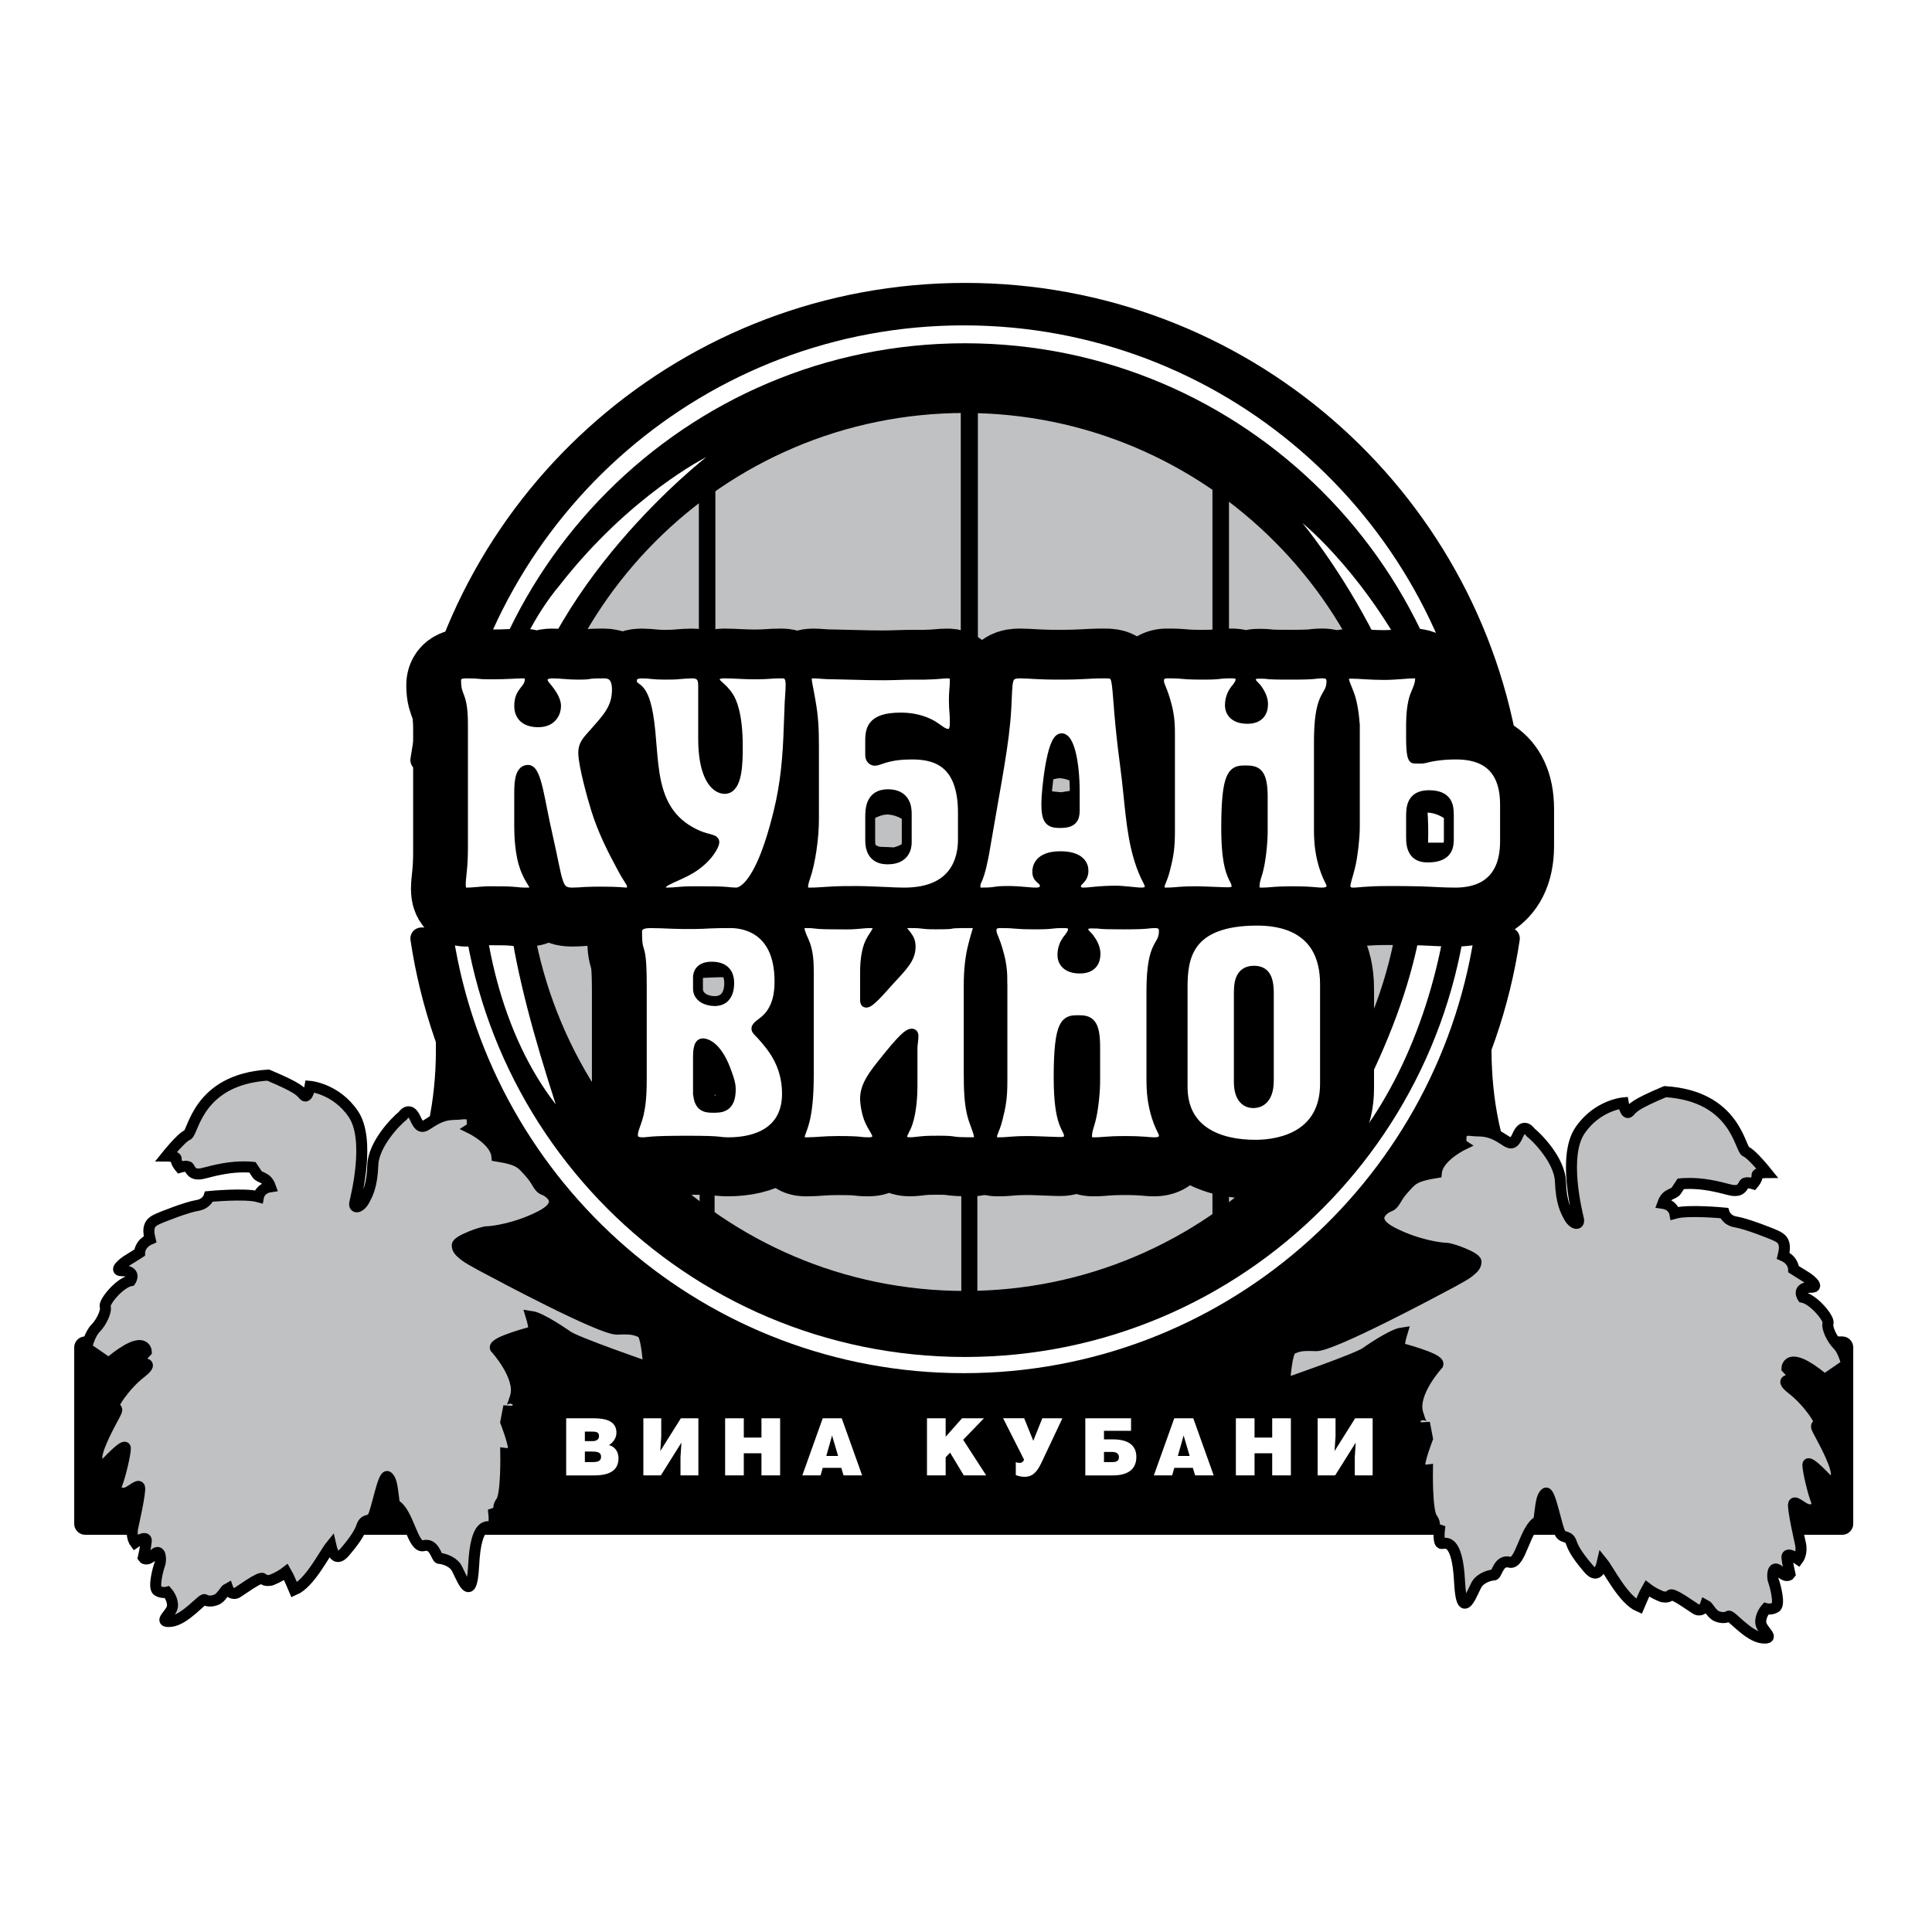
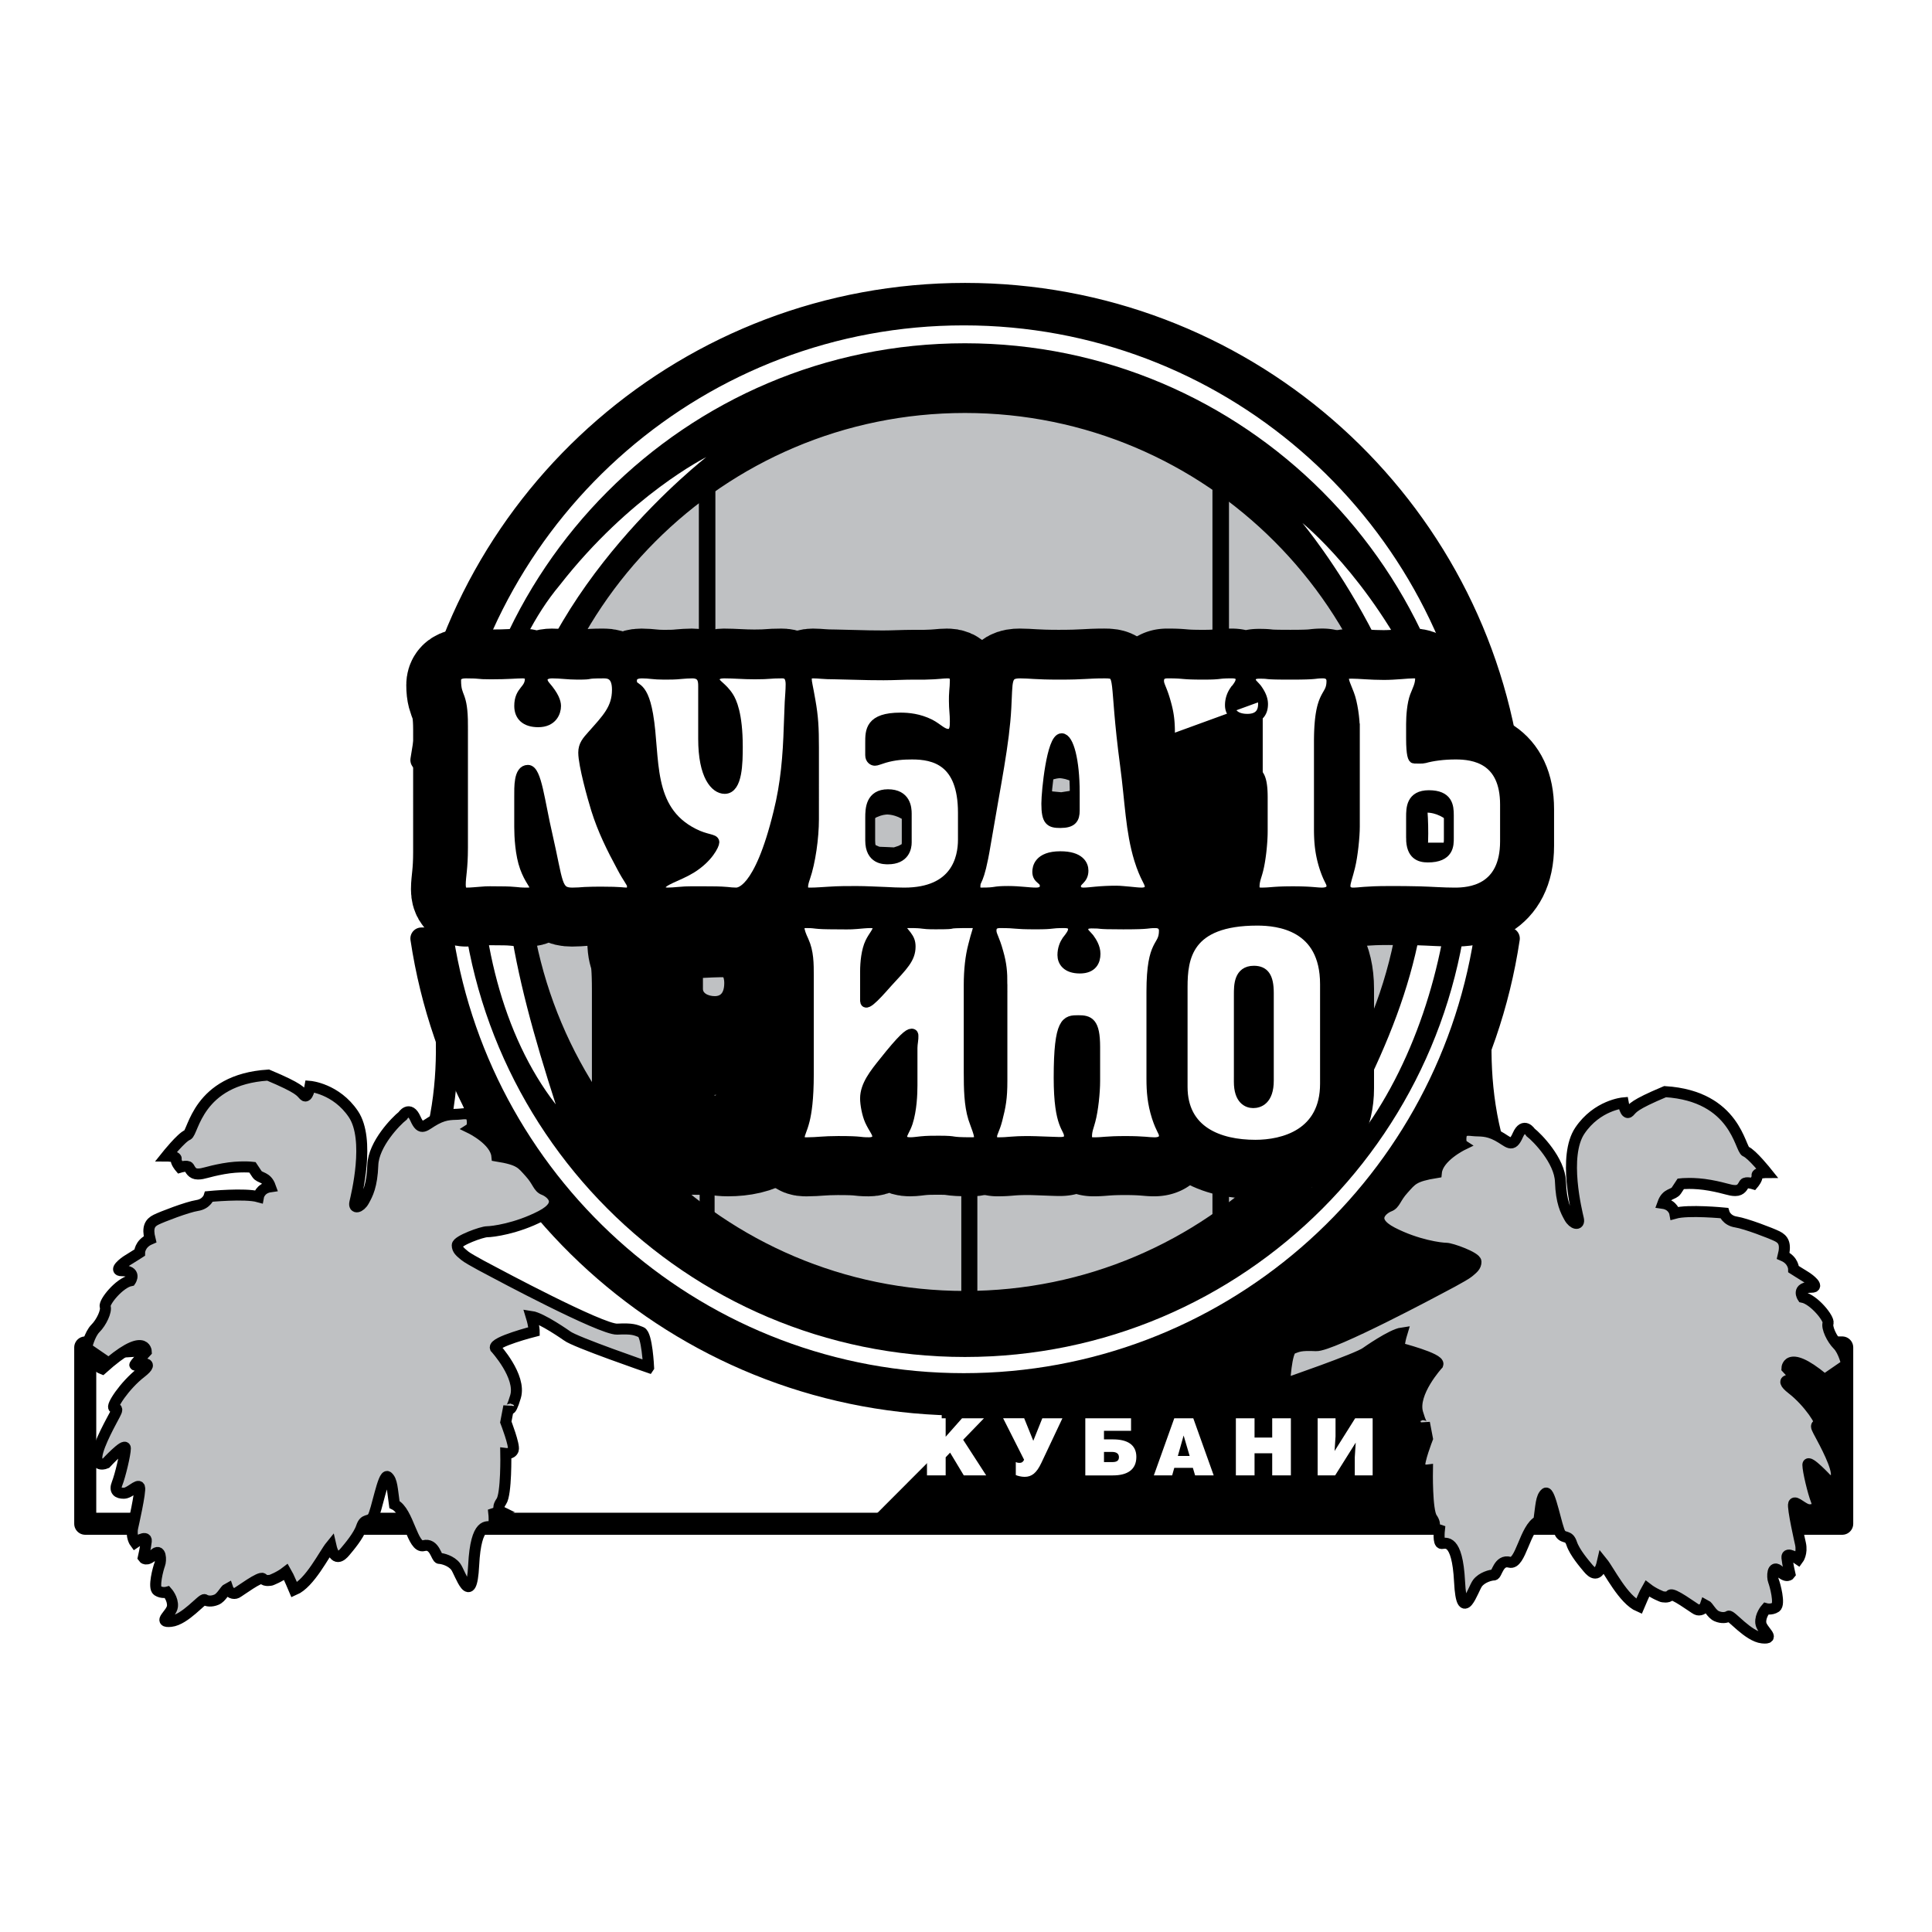
<svg xmlns="http://www.w3.org/2000/svg" width="2500" height="2500" viewBox="0 0 192.756 192.756">
  <path fill-rule="evenodd" clip-rule="evenodd" fill="#fff" d="M0 0h192.756v192.756H0V0z" />
  <path d="M148.145 75.828c-3.975-25.199-25.738-44.465-51.992-44.465-26.256 0-48.019 19.266-51.992 44.465h-2.118c3.949-26.318 26.729-46.502 54.244-46.502 27.516 0 50.297 20.185 54.245 46.502h-2.387z" fill-rule="evenodd" clip-rule="evenodd" />
  <path d="M148.145 75.828c-3.975-25.199-25.738-44.465-51.992-44.465-26.256 0-48.019 19.266-51.992 44.465h-2.118c3.949-26.318 26.729-46.502 54.244-46.502 27.516 0 50.297 20.185 54.245 46.502h-2.387z" fill="none" stroke="#000" stroke-width="2.199" stroke-linecap="round" stroke-linejoin="round" stroke-miterlimit="2.613" />
  <path d="M142.814 85.116c0 25.741-20.82 46.611-46.503 46.611-25.681 0-46.501-20.87-46.501-46.611 0-25.745 20.82-46.613 46.501-46.613 25.683 0 46.503 20.869 46.503 46.613z" fill-rule="evenodd" clip-rule="evenodd" fill="#bfc1c3" />
  <path fill="none" stroke="#000" stroke-width="1.603" stroke-linecap="round" stroke-linejoin="round" stroke-miterlimit="2.613" d="M96.71 108.727v23.003" />
-   <path fill="none" stroke="#000" stroke-width="1.708" stroke-linecap="round" stroke-linejoin="round" stroke-miterlimit="2.613" d="M96.71 39.47v26.108" />
  <path d="M121.791 107.901v17.319m0-77.506v17.318M70.55 46.479V65.44" fill="none" stroke="#000" stroke-width="1.649" stroke-linecap="round" stroke-linejoin="round" stroke-miterlimit="2.613" />
  <path fill="none" stroke="#000" stroke-width="1.492" stroke-linecap="round" stroke-linejoin="round" stroke-miterlimit="2.613" d="M70.55 108.727v15.529" />
  <path d="M96.27 36.447c-26.649 0-48.255 21.656-48.255 48.369 0 26.714 21.605 48.371 48.255 48.371 26.652 0 48.258-21.657 48.258-48.371-.001-26.712-21.606-48.369-48.258-48.369zm0 94.55c-25.34 0-45.885-20.595-45.885-45.997 0-25.401 20.545-45.996 45.885-45.996 25.342 0 45.887 20.595 45.887 45.996-.001 25.402-20.546 45.997-45.887 45.997z" fill-rule="evenodd" clip-rule="evenodd" fill="#fff" />
  <path d="M96.27 36.447c-26.649 0-48.255 21.656-48.255 48.369 0 26.714 21.605 48.371 48.255 48.371 26.652 0 48.258-21.657 48.258-48.371-.001-26.712-21.606-48.369-48.258-48.369zm0 94.55c-25.34 0-45.885-20.595-45.885-45.997 0-25.401 20.545-45.996 45.885-45.996 25.342 0 45.887 20.595 45.887 45.996-.001 25.402-20.546 45.997-45.887 45.997z" fill="none" stroke="#000" stroke-width="4.398" stroke-miterlimit="2.613" />
  <path d="M55.446 110.185c-10.721-13.825-9.441-40.026.38-51.781 7.032-9.017 14.644-12.799 14.644-12.799s-16.562 12.83-19.164 29.07c-2.484 11.461-.276 21.821 4.14 35.51zM130.822 118.484c13.426-11.201 17.773-37.068 10.689-50.661-4.941-10.314-11.57-15.644-11.57-15.644s13.439 16.088 12.508 32.509c-.019 11.729-4.39 21.375-11.627 33.796z" fill-rule="evenodd" clip-rule="evenodd" fill="#fff" />
  <path d="M46.152 72.83c0-3.34-.685-2.623-.685-4.497 0-.656.685-.687.966-.687 1.682 0 .935.093 2.523.093 1.714 0 2.523-.093 3.147-.093.218 0 .716.062.716.498 0 1.22-1.059 1.157-1.059 2.75 0 .998.623 1.623 1.9 1.623 1.401 0 1.775-1 1.775-1.623 0-.407-.218-1.031-1.06-2-.529-.624-.311-1.248.686-1.248.841 0 1.558.125 2.523.125 1.776 0 .467-.125 2.649-.125.591 0 1.277.219 1.277 1.623 0 1.907-1.028 2.904-2.493 4.561-.498.562-.873.966-.873 1.716 0 1.218.935 4.561 1.279 5.653.653 2.091 1.558 3.903 2.554 5.746.655 1.249 1.029 1.592 1.029 1.875 0 .125.031.687-.468.687-.437 0-.654-.094-2.492-.094-.592 0-1.184 0-1.745.029-.404.033-.81.064-1.246.064-1.588 0-1.37-.97-2.46-5.717-.78-3.34-1.091-6.526-1.963-6.526-.935 0-.872 1.749-.872 2.686v3.03c0 .936.093 2.748.561 4.027.468 1.28.966 1.655.966 1.998 0 .219-.062.501-.717.501-1.308 0-.84-.126-2.865-.126-.561 0-1.153-.031-1.714.032-.499.029-.966.094-1.495.094-.25 0-.561-.094-.561-.781 0-.844.217-1.592.217-3.686V72.83z" fill-rule="evenodd" clip-rule="evenodd" />
  <path d="M46.152 72.83c0-3.34-.685-2.623-.685-4.496 0-.657.685-.687.966-.687 1.682 0 .935.093 2.523.093 1.714 0 2.523-.093 3.147-.093.218 0 .716.062.716.498 0 1.22-1.059 1.157-1.059 2.75 0 .998.623 1.623 1.9 1.623 1.401 0 1.775-1 1.775-1.623 0-.407-.218-1.031-1.06-2-.529-.624-.311-1.248.686-1.248.841 0 1.558.125 2.523.125 1.776 0 .467-.125 2.649-.125.591 0 1.277.219 1.277 1.623 0 1.907-1.028 2.904-2.493 4.561-.498.562-.873.966-.873 1.716 0 1.218.935 4.561 1.279 5.653.653 2.091 1.558 3.903 2.554 5.745.655 1.25 1.029 1.592 1.029 1.875 0 .125.031.687-.468.687-.437 0-.654-.094-2.492-.094-.592 0-1.184 0-1.745.029-.404.033-.81.064-1.246.064-1.588 0-1.371-.97-2.46-5.716-.78-3.34-1.091-6.526-1.963-6.526-.935 0-.872 1.749-.872 2.686v3.03c0 .936.093 2.748.561 4.027.468 1.28.966 1.655.966 1.998 0 .219-.062.501-.717.501-1.308 0-.84-.126-2.865-.126-.561 0-1.153-.031-1.714.032-.499.029-.966.094-1.495.094-.25 0-.561-.094-.561-.781 0-.844.217-1.592.217-3.686V72.83z" fill="none" stroke="#000" stroke-width="9.866" stroke-miterlimit="2.613" />
  <path d="M69.174 83.603c-4.735-2.373-3.8-7.557-4.548-11.835-.592-3.403-1.619-2.309-1.619-3.403 0-.312.155-.718.996-.718.779 0 1.122.125 2.212.125.561 0 1.122 0 1.682-.063.374-.031.748-.062 1.122-.062 1.029 0 1.09.718 1.09 1.248v5.278c0 3.715 1.215 4.996 2.149 4.996 1.278 0 1.309-2.622 1.309-4.214 0-3.28-.624-4.528-.902-4.966-.655-1.031-1.403-1.249-1.403-1.718 0-.157.032-.624.936-.624 1.027 0 1.869.093 3.053.093 1.619 0 1.401-.093 2.71-.093.342 0 .872.062.872 1.093 0 .593-.062 1.187-.093 1.781-.032.811-.063 1.623-.093 2.434-.094 2.937-.312 5.684-1.029 8.557-1.963 8.058-3.987 7.996-4.237 7.996-.311 0-.591-.031-.872-.064-.716-.062-1.433-.062-2.149-.062-.904 0-1.838-.031-2.743.062-.342.033-.716.064-1.059.064-.653 0-.686-.406-.686-.562 0-.626 1.683-1 3.054-1.844 1.714-1.062 2.306-2.373 2.306-2.623 0-.344-.842-.25-2.058-.876z" fill-rule="evenodd" clip-rule="evenodd" />
  <path d="M69.174 83.603c-4.735-2.373-3.8-7.557-4.548-11.835-.592-3.403-1.619-2.309-1.619-3.403 0-.312.155-.718.997-.718.779 0 1.122.125 2.212.125.561 0 1.122 0 1.682-.063.374-.031.748-.062 1.122-.062 1.029 0 1.09.718 1.09 1.248v5.278c0 3.715 1.216 4.996 2.15 4.996 1.278 0 1.309-2.622 1.309-4.214 0-3.28-.624-4.528-.902-4.966-.655-1.031-1.403-1.249-1.403-1.718 0-.157.032-.624.936-.624 1.027 0 1.869.093 3.053.093 1.619 0 1.401-.093 2.71-.093.342 0 .872.062.872 1.093 0 .593-.062 1.187-.093 1.781-.032.811-.063 1.623-.093 2.434-.094 2.937-.312 5.684-1.029 8.556-1.963 8.058-3.987 7.997-4.237 7.997-.311 0-.591-.031-.872-.064-.716-.062-1.433-.062-2.149-.062-.904 0-1.839-.031-2.743.062-.342.033-.716.064-1.059.064-.653 0-.686-.406-.686-.562 0-.626 1.683-1 3.054-1.844 1.714-1.062 2.306-2.373 2.306-2.623-.002-.344-.844-.25-2.06-.876z" fill="none" stroke="#000" stroke-width="9.866" stroke-miterlimit="2.613" />
  <path d="M81.17 75.048c0-2-.063-3.062-.343-4.654-.249-1.467-.374-1.812-.374-2.217 0-.218.063-.53.654-.53.592 0 .966.093 2.212.093 3.208.093 4.144.093 4.798.093 1.028 0 2.025-.062 3.054-.062h1.09c1.464-.032 1.651-.125 2.243-.125.655 0 .717.375.717.718 0 .375-.032.719-.062 1.061-.031.314-.031.656-.031.969 0 .842.093 1.25.093 2.03 0 .5 0 1.249-.654 1.249-.592 0-1.029-.562-1.808-.968-1.121-.562-2.18-.656-2.96-.656-3.052 0-3.021 1.343-3.021 2.531v1.217c0 .406.28.562.467.562s.342-.094.966-.281c.965-.281 1.838-.345 2.742-.345 2.211 0 5.078.626 5.078 5.81v2.685c0 1.874-.716 5.278-5.857 5.278-.623 0-1.214-.031-1.838-.064-.966-.029-1.962-.093-2.928-.093-.903 0-1.807 0-2.71.063-.624.029-1.246.094-1.9.094-.436 0-1.028-.031-.499-1.5.529-1.529.872-3.966.872-5.809v-7.149h-.001zm5.608 9.274c0 1.905 1.402 1.873 1.776 1.873 1.682 0 1.869-1.187 1.869-1.686v-2.874c0-.562-.093-1.936-1.869-1.936-1.744 0-1.776 1.468-1.776 2.342v2.281z" fill-rule="evenodd" clip-rule="evenodd" />
  <path d="M81.17 75.048c0-2-.063-3.062-.343-4.654-.249-1.467-.374-1.812-.374-2.217 0-.218.063-.53.654-.53.592 0 .966.093 2.212.093 3.208.093 4.144.093 4.798.093 1.028 0 2.025-.062 3.054-.062h1.09c1.464-.032 1.651-.125 2.243-.125.655 0 .717.375.717.718 0 .375-.032.719-.062 1.061-.031.314-.031.656-.031.969 0 .842.093 1.25.093 2.03 0 .5 0 1.249-.654 1.249-.592 0-1.029-.562-1.808-.968-1.121-.562-2.18-.656-2.96-.656-3.052 0-3.021 1.343-3.021 2.531v1.217c0 .406.28.562.467.562s.342-.094.966-.281c.965-.281 1.838-.345 2.742-.345 2.211 0 5.078.626 5.078 5.81v2.685c0 1.874-.716 5.278-5.857 5.278-.623 0-1.214-.031-1.838-.064-.966-.029-1.962-.093-2.928-.093-.903 0-1.807 0-2.71.063-.624.029-1.246.094-1.9.094-.436 0-1.028-.031-.499-1.5.529-1.529.872-3.966.872-5.809v-7.149h-.001zm5.608 9.274c0 1.905 1.402 1.873 1.776 1.873 1.682 0 1.869-1.187 1.869-1.686v-2.874c0-.562-.093-1.936-1.869-1.936-1.744 0-1.776 1.468-1.776 2.342v2.281z" fill="none" stroke="#000" stroke-width="9.866" stroke-miterlimit="2.613" />
  <path d="M103.445 87.444c0 .812.748.687.748 1.406 0 .155-.031.656-.871.656-.748 0-1.621-.157-2.773-.157-1.621 0-1.029.157-2.648.157-.281 0-.623-.064-.623-.562 0-.938.342-.094 1.027-4.248 1.061-6.277 1.869-10.057 2.057-13.616.156-2.748-.061-3.435 1.371-3.435.965 0 1.525.125 3.893.125 2.65 0 2.744-.125 4.551-.125 1.744 0 .84.281 2.023 9.149.5 3.717.531 6.526 1.402 9.399.592 1.905 1.061 2.249 1.061 2.717 0 .595-.686.595-.811.595-.406 0-.779-.064-1.184-.094-.436-.032-.904-.094-1.34-.094-.686 0-1.371.031-2.057.094-.404.029-.779.094-1.215.094-.686 0-.748-.439-.748-.656 0-.562.748-.595.748-1.53 0-.562-.373-1.437-2.305-1.437-2.181.001-2.306 1.188-2.306 1.562zm3.741-6.12v-1.812c0-3.153-.592-5.403-1.309-5.403-1 0-1.527 5.309-1.527 6.527 0 1.749.373 1.936 1.402 1.936 1.184.001 1.434-.436 1.434-1.248z" fill-rule="evenodd" clip-rule="evenodd" />
  <path d="M103.445 87.444c0 .812.748.687.748 1.406 0 .155-.031.656-.871.656-.748 0-1.621-.157-2.773-.157-1.621 0-1.029.157-2.648.157-.281 0-.623-.064-.623-.562 0-.938.342-.094 1.027-4.248 1.061-6.277 1.869-10.057 2.057-13.616.156-2.748-.061-3.435 1.371-3.435.965 0 1.525.125 3.893.125 2.65 0 2.744-.125 4.551-.125 1.744 0 .84.281 2.023 9.149.5 3.717.531 6.526 1.402 9.399.592 1.905 1.061 2.249 1.061 2.717 0 .595-.686.595-.811.595-.406 0-.779-.064-1.184-.094-.436-.032-.904-.094-1.34-.094-.686 0-1.371.031-2.057.094-.404.029-.779.094-1.215.094-.686 0-.748-.439-.748-.656 0-.562.748-.595.748-1.53 0-.562-.373-1.437-2.305-1.437-2.181.001-2.306 1.188-2.306 1.562zm3.741-6.12v-1.812c0-3.153-.592-5.403-1.309-5.403-1 0-1.527 5.309-1.527 6.527 0 1.749.373 1.936 1.402 1.936 1.184.001 1.434-.436 1.434-1.248z" fill="none" stroke="#000" stroke-width="9.866" stroke-miterlimit="2.613" />
  <path d="M116.686 73.735c0-1.187-.062-1.998-.404-3.185-.373-1.374-.686-1.686-.686-2.155 0-.718.592-.749.871-.749 1.809 0 1.186.125 3.553.125 1.934 0 1.309-.125 2.805-.125.248 0 .902 0 .902.593 0 .375-.279.717-.621 1.156a2.518 2.518 0 0 0-.438 1.435c0 .625.404 1.343 1.744 1.343 1.246 0 1.559-.749 1.559-1.468 0-.655-.375-1.217-.623-1.562-.344-.405-.594-.562-.594-.842 0-.158 0-.626.812-.626 1.338 0 .123.094 3.176.094 2.836 0 2.244-.125 3.209-.125.779 0 .842.561.842.749 0 1.779-1.246.907-1.246 6.09v8.682c0 1.28.094 2.436.529 3.81.436 1.342.717 1.468.717 1.875 0 .53-.5.656-.934.656-.625 0-1.027-.126-2.898-.126-1.992 0-2.148.126-3.146.126-.654 0-.686-.282-.686-.595 0-.594.188-.968.344-1.561.279-1.031.467-2.811.467-3.966v-3.373c0-2.497-.623-2.685-1.684-2.685-1.184 0-1.961 0-1.961 5.745 0 4.967 1.027 4.935 1.027 5.809 0 .655-.748.594-1.027.594-.342 0-2.338-.095-2.959-.095-1.934 0-1.871.126-3.117.126-.186 0-.561-.031-.561-.595 0-.343.279-.687.529-1.655.342-1.343.498-2.124.498-3.872v-9.648h.001z" fill-rule="evenodd" clip-rule="evenodd" />
  <path d="M116.686 73.735c0-1.187-.062-1.998-.404-3.185-.373-1.374-.686-1.686-.686-2.155 0-.718.592-.749.871-.749 1.809 0 1.186.125 3.553.125 1.934 0 1.309-.125 2.805-.125.248 0 .902 0 .902.593 0 .375-.279.717-.621 1.156a2.518 2.518 0 0 0-.438 1.435c0 .625.404 1.343 1.744 1.343 1.246 0 1.559-.749 1.559-1.468 0-.655-.375-1.217-.623-1.562-.344-.405-.594-.562-.594-.842 0-.158 0-.626.812-.626 1.338 0 .123.094 3.176.094 2.836 0 2.244-.125 3.209-.125.779 0 .842.561.842.749 0 1.779-1.246.907-1.246 6.09v8.682c0 1.28.094 2.436.529 3.81.436 1.342.717 1.468.717 1.875 0 .53-.5.656-.934.656-.625 0-1.027-.126-2.898-.126-1.992 0-2.148.126-3.146.126-.654 0-.686-.282-.686-.595 0-.594.188-.968.344-1.561.279-1.031.467-2.811.467-3.966v-3.373c0-2.497-.623-2.685-1.684-2.685-1.184 0-1.961 0-1.961 5.746 0 4.966 1.027 4.934 1.027 5.809 0 .655-.748.594-1.027.594-.342 0-2.338-.095-2.961-.095-1.932 0-1.869.126-3.115.126-.186 0-.561-.031-.561-.595 0-.343.279-.687.529-1.655.342-1.343.498-2.124.498-3.872v-9.649h.001z" fill="none" stroke="#000" stroke-width="9.866" stroke-miterlimit="2.613" />
  <path d="M135.131 73.143c0-.938-.219-2.562-.561-3.437-.312-.812-.531-1.217-.531-1.623 0-.406.436-.406.811-.406.715 0 1.807.125 3.178.125 1.215 0 2.305-.155 2.99-.155.498 0 .625.219.625.467 0 .688-.281 1.156-.531 1.812-.279.749-.373 1.966-.373 2.747v1.469c0 1.655.186 1.998.311 1.998.344 0 .811.032 1.027-.031.779-.218 1.869-.375 3.117-.375 1.807 0 4.922.438 4.922 4.998v3.653c0 4.872-3.584 5.123-5.016 5.123-1.154 0-2.338-.094-3.49-.126-1.027-.031-2.055-.031-3.084-.031-2.398 0-2.867.157-3.613.157-.25 0-.717-.126-.717-.656 0-.406.25-1 .467-1.905.281-1.125.469-3.06.469-3.998v-9.806h-.001zm5.607 10.929c0 1.686.871 1.938 1.682 1.938 2.117 0 2.088-1.25 2.088-1.938v-2.28c0-.904-.094-1.998-1.994-1.998-1.775 0-1.775 1.312-1.775 2.185v2.093h-.001z" fill-rule="evenodd" clip-rule="evenodd" />
  <path d="M135.131 73.143c0-.938-.219-2.562-.561-3.437-.312-.812-.531-1.217-.531-1.623 0-.406.436-.406.811-.406.715 0 1.807.125 3.178.125 1.215 0 2.305-.156 2.99-.156.498 0 .625.219.625.467 0 .688-.281 1.156-.531 1.812-.279.749-.373 1.966-.373 2.747v1.469c0 1.655.186 1.998.311 1.998.344 0 .811.032 1.027-.031.779-.218 1.869-.375 3.117-.375 1.807 0 4.922.438 4.922 4.998v3.653c0 4.872-3.584 5.123-5.016 5.123-1.154 0-2.338-.094-3.49-.126-1.027-.031-2.055-.031-3.084-.031-2.398 0-2.867.157-3.613.157-.25 0-.717-.126-.717-.656 0-.406.25-1 .467-1.906.281-1.125.469-3.059.469-3.998v-9.804h-.001zm5.607 10.929c0 1.686.871 1.938 1.682 1.938 2.117 0 2.088-1.25 2.088-1.938v-2.28c0-.904-.094-1.998-1.994-1.998-1.775 0-1.775 1.312-1.775 2.185v2.093h-.001z" fill="none" stroke="#000" stroke-width="9.866" stroke-miterlimit="2.613" />
  <path d="M63.988 98.869c0-4.81-.467-2.748-.467-5.434 0-.437.218-.874 1.308-.874.717 0 1.403.032 2.119.062.718.031 1.434.031 2.149.031.592 0 1.185-.031 1.776-.062.653-.032 1.308-.032 1.995-.032.997 0 4.859.313 4.859 5.809 0 .844-.062 2.654-1.402 3.841-.342.312-.903.624-.903.874 0 .157.218.312.531.656.902 1.03 2.522 2.778 2.522 5.84 0 3.746-2.991 4.842-5.826 4.842-1.153 0-.342-.157-4.111-.157-4.02 0-3.833.157-4.457.157-.966 0-1.121-.501-.872-1.312.25-.874.779-1.562.779-4.903v-9.338zm5.607.25c0 .812.842 1.218 1.684 1.218.53 0 1.433-.219 1.433-1.812 0-.687-.25-1.622-1.745-1.622-1.185 0-1.372.687-1.372 1.062v1.154zm0 10.119c0 1.654.718 1.747 1.496 1.747.81 0 1.777 0 1.777-1.841 0-.562-.188-1.062-.375-1.594-.841-2.466-1.931-2.998-2.431-2.998-.436 0-.468.876-.468 1.406v3.28h.001z" fill-rule="evenodd" clip-rule="evenodd" />
  <path d="M63.988 98.869c0-4.81-.467-2.748-.467-5.434 0-.437.218-.874 1.308-.874.717 0 1.403.032 2.119.062.718.031 1.434.031 2.149.031.592 0 1.185-.031 1.776-.062.653-.032 1.308-.032 1.995-.032.997 0 4.859.313 4.859 5.809 0 .844-.062 2.654-1.402 3.841-.342.312-.903.624-.903.874 0 .157.218.312.531.656.902 1.03 2.522 2.778 2.522 5.84 0 3.746-2.991 4.842-5.826 4.842-1.153 0-.342-.157-4.111-.157-4.02 0-3.833.157-4.457.157-.966 0-1.121-.501-.872-1.312.25-.874.779-1.562.779-4.903v-9.338zm5.607.25c0 .812.842 1.218 1.684 1.218.53 0 1.433-.219 1.433-1.812 0-.687-.25-1.622-1.745-1.622-1.185 0-1.372.687-1.372 1.062v1.154zm0 10.119c0 1.654.718 1.747 1.496 1.747.81 0 1.777 0 1.777-1.841 0-.562-.188-1.062-.375-1.594-.841-2.466-1.931-2.998-2.431-2.998-.436 0-.468.876-.468 1.406v3.28h.001z" fill="none" stroke="#000" stroke-width="9.866" stroke-miterlimit="2.613" />
  <path d="M80.656 97.87c0-1.28 0-2.436-.498-3.529-.25-.53-.437-.998-.437-1.373 0-.438.591-.406.748-.406 1.09 0 .467.124 2.96.124.655 0 1.34.032 1.995-.031.436-.031.903-.093 1.338-.093.624 0 .779.187.779.406 0 .437-.468.874-.779 1.53-.374.78-.499 1.968-.499 2.904v2.904c0 .812 1.651-1.155 2.275-1.841 1.525-1.656 2.273-2.375 2.273-3.562 0-.468-.124-.75-.405-1.124-.312-.405-.531-.593-.531-.812 0-.375.468-.406.748-.406 1.777 0 .998.124 2.68.124 2.803 0 .218-.124 3.644-.124.157 0 .592 0 .592.313 0 .343-.186.655-.498 1.935-.282 1.062-.436 2.404-.436 3.935v8.683c0 1.654.031 3.277.436 4.59.279.844.592 1.5.592 1.967 0 .188-.094.439-.686.439-2.554 0-1.277-.157-3.332-.157-.593 0-1.186 0-1.776.062-.343.031-.685.096-1.059.096-.717 0-.811-.314-.811-.563 0-.343.312-.656.562-1.405.404-1.249.467-2.841.467-3.717v-3.717c0-.217.031-.468.063-.686.03-.188.03-.345.03-.531 0-.095 0-.219-.187-.219-.281 0-.873.438-2.804 2.872-.872 1.094-1.838 2.28-1.838 3.593 0 .594.188 1.592.468 2.217.374.812.748 1.187.748 1.562 0 .28-.188.595-.811.595-1.121 0-.56-.126-3.084-.126-1.495 0-2.118.126-3.053.126-.219 0-.779.061-.779-.501 0-.375.249-.687.499-1.686.187-.75.405-2.094.405-4.592V97.87h.001z" fill-rule="evenodd" clip-rule="evenodd" />
  <path d="M80.656 97.87c0-1.28 0-2.436-.498-3.529-.25-.53-.437-.998-.437-1.373 0-.438.591-.406.748-.406 1.09 0 .467.124 2.96.124.655 0 1.34.032 1.995-.031.436-.031.903-.093 1.338-.093.624 0 .779.187.779.406 0 .437-.468.874-.779 1.53-.374.78-.499 1.968-.499 2.904v2.904c0 .812 1.651-1.155 2.275-1.841 1.525-1.656 2.273-2.375 2.273-3.562 0-.468-.125-.75-.405-1.124-.312-.405-.531-.593-.531-.812 0-.375.468-.406.748-.406 1.777 0 .998.124 2.68.124 2.803 0 .218-.124 3.644-.124.157 0 .592 0 .592.313 0 .343-.186.655-.498 1.935-.282 1.062-.436 2.404-.436 3.935v8.683c0 1.654.031 3.277.436 4.59.279.844.592 1.5.592 1.967 0 .188-.094.439-.686.439-2.554 0-1.277-.157-3.332-.157-.593 0-1.186 0-1.776.062-.343.031-.685.096-1.059.096-.717 0-.811-.314-.811-.563 0-.343.312-.656.562-1.405.404-1.249.467-2.841.467-3.717v-3.717c0-.217.031-.468.063-.686.03-.188.03-.345.03-.531 0-.095 0-.219-.187-.219-.281 0-.873.438-2.804 2.872-.872 1.094-1.838 2.28-1.838 3.593 0 .594.188 1.592.468 2.217.374.812.748 1.187.748 1.562 0 .28-.188.595-.811.595-1.121 0-.56-.126-3.084-.126-1.495 0-2.118.126-3.053.126-.219 0-.779.061-.779-.501 0-.375.249-.687.499-1.686.187-.75.405-2.094.405-4.592V97.87h.001z" fill="none" stroke="#000" stroke-width="9.866" stroke-miterlimit="2.613" />
-   <path d="M99.973 98.65c0-1.188-.062-1.997-.406-3.185-.373-1.374-.686-1.686-.686-2.156 0-.716.592-.748.873-.748 1.807 0 1.184.124 3.551.124 1.932 0 1.309-.124 2.803-.124.25 0 .904 0 .904.593 0 .375-.279.719-.621 1.157a2.504 2.504 0 0 0-.438 1.436c0 .625.404 1.341 1.744 1.341 1.246 0 1.559-.748 1.559-1.466 0-.656-.373-1.217-.625-1.562-.342-.405-.59-.561-.59-.842 0-.157 0-.624.811-.624 1.338 0 .125.092 3.178.092 2.834 0 2.242-.124 3.207-.124.779 0 .842.562.842.748 0 1.781-1.246.907-1.246 6.091v8.683c0 1.279.094 2.436.529 3.809.438 1.344.717 1.469.717 1.875 0 .53-.498.656-.936.656-.621 0-1.027-.126-2.896-.126-1.994 0-2.148.126-3.146.126-.654 0-.684-.281-.684-.595 0-.593.186-.968.342-1.562.279-1.031.467-2.811.467-3.966v-3.373c0-2.499-.623-2.686-1.682-2.686-1.186 0-1.963 0-1.963 5.745 0 4.965 1.027 4.936 1.027 5.809 0 .656-.748.595-1.027.595-.344 0-2.338-.094-2.959-.094-1.932 0-1.871.126-3.117.126-.188 0-.561-.032-.561-.595 0-.343.281-.687.529-1.655.342-1.343.5-2.123.5-3.872V98.65z" fill-rule="evenodd" clip-rule="evenodd" />
  <path d="M99.973 98.65c0-1.188-.062-1.997-.406-3.185-.373-1.374-.686-1.686-.686-2.156 0-.716.592-.748.873-.748 1.807 0 1.184.124 3.551.124 1.932 0 1.309-.124 2.803-.124.25 0 .904 0 .904.593 0 .375-.279.719-.621 1.157a2.504 2.504 0 0 0-.438 1.436c0 .625.404 1.341 1.744 1.341 1.246 0 1.559-.748 1.559-1.466 0-.656-.373-1.217-.625-1.562-.342-.405-.59-.561-.59-.842 0-.157 0-.624.811-.624 1.338 0 .125.092 3.178.092 2.834 0 2.242-.124 3.207-.124.779 0 .842.562.842.748 0 1.781-1.246.907-1.246 6.091v8.683c0 1.279.094 2.436.529 3.809.438 1.344.717 1.469.717 1.875 0 .53-.498.656-.936.656-.621 0-1.027-.126-2.896-.126-1.994 0-2.148.126-3.146.126-.654 0-.684-.281-.684-.595 0-.593.186-.968.342-1.562.279-1.031.467-2.811.467-3.966v-3.373c0-2.499-.623-2.686-1.682-2.686-1.186 0-1.963 0-1.963 5.745 0 4.965 1.027 4.936 1.027 5.809 0 .656-.748.595-1.027.595-.344 0-2.338-.094-2.959-.094-1.932 0-1.871.126-3.117.126-.188 0-.561-.032-.561-.595 0-.343.281-.687.529-1.655.342-1.343.5-2.123.5-3.872V98.65z" fill="none" stroke="#000" stroke-width="9.866" stroke-miterlimit="2.613" />
  <path d="M117.947 98.934c0-2.905.469-6.622 7.445-6.622 2.059 0 6.762.468 6.762 6.339v9.932c0 5.026-4.176 6.09-6.947 6.09-3.645 0-7.26-1.374-7.26-5.779v-9.96zm5.61 9.461c0 1.779.871 2.124 1.434 2.124.559 0 1.557-.281 1.557-2.25v-8.743c0-1.623-.467-2.218-1.496-2.218-1.494 0-1.494 1.468-1.494 2.374v8.713h-.001z" fill-rule="evenodd" clip-rule="evenodd" />
  <path d="M117.947 98.934c0-2.905.469-6.622 7.445-6.622 2.059 0 6.762.468 6.762 6.339v9.932c0 5.026-4.174 6.09-6.947 6.09-3.645 0-7.26-1.374-7.26-5.779v-9.96zm5.61 9.461c0 1.779.871 2.124 1.434 2.124.559 0 1.557-.281 1.557-2.25v-8.743c0-1.623-.467-2.218-1.496-2.218-1.494 0-1.494 1.468-1.494 2.374v8.713h-.001z" fill="none" stroke="#000" stroke-width="9.866" stroke-miterlimit="2.613" />
  <path d="M46.194 72.371c0-3.341-.686-2.623-.686-4.497 0-.656.686-.687.966-.687 1.684 0 .936.094 2.524.094 1.713 0 2.523-.094 3.147-.094.217 0 .717.062.717.5 0 1.218-1.06 1.155-1.06 2.749 0 .998.623 1.623 1.9 1.623 1.402 0 1.776-.999 1.776-1.623 0-.407-.219-1.031-1.059-2-.531-.624-.312-1.248.685-1.248.84 0 1.558.125 2.523.125 1.775 0 .466-.125 2.647-.125.592 0 1.277.218 1.277 1.623 0 1.906-1.027 2.906-2.492 4.561-.499.562-.872.967-.872 1.717 0 1.218.934 4.561 1.277 5.653.654 2.091 1.558 3.903 2.554 5.746.655 1.249 1.029 1.593 1.029 1.874 0 .125.031.688-.468.688-.436 0-.655-.094-2.492-.094-.592 0-1.184 0-1.745.031-.405.032-.81.063-1.246.063-1.588 0-1.37-.968-2.461-5.716-.779-3.341-1.09-6.526-1.962-6.526-.936 0-.873 1.749-.873 2.686v3.03c0 .936.092 2.748.56 4.028.468 1.28.966 1.655.966 1.998 0 .22-.062.501-.716.501-1.309 0-.841-.126-2.866-.126-.561 0-1.153-.031-1.713.032-.5.031-.967.094-1.496.094-.25 0-.561-.094-.561-.781 0-.844.218-1.592.218-3.685V72.371h.002z" fill-rule="evenodd" clip-rule="evenodd" fill="#fff" />
  <path d="M46.194 72.371c0-3.341-.686-2.623-.686-4.497 0-.656.686-.687.966-.687 1.684 0 .936.094 2.524.094 1.713 0 2.523-.094 3.147-.094.217 0 .717.062.717.5 0 1.218-1.06 1.155-1.06 2.749 0 .998.623 1.623 1.899 1.623 1.403 0 1.777-.999 1.777-1.623 0-.407-.219-1.031-1.059-2-.531-.624-.312-1.248.685-1.248.84 0 1.558.125 2.523.125 1.775 0 .466-.125 2.647-.125.592 0 1.277.218 1.277 1.623 0 1.906-1.027 2.906-2.492 4.561-.499.562-.872.967-.872 1.717 0 1.218.934 4.561 1.277 5.653.654 2.091 1.558 3.903 2.554 5.746.654 1.249 1.029 1.593 1.029 1.874 0 .125.031.688-.468.688-.436 0-.655-.094-2.492-.094-.592 0-1.184 0-1.745.031-.405.032-.81.063-1.246.063-1.588 0-1.371-.968-2.461-5.716-.779-3.341-1.09-6.526-1.962-6.526-.936 0-.873 1.749-.873 2.686v3.03c0 .936.092 2.748.56 4.028.468 1.28.966 1.655.966 1.998 0 .22-.063.501-.716.501-1.309 0-.841-.126-2.866-.126-.561 0-1.153-.031-1.713.032-.5.031-.967.094-1.496.094-.25 0-.561-.094-.561-.781 0-.844.218-1.592.218-3.685V72.371h.002z" fill="none" stroke="#000" stroke-width=".987" stroke-miterlimit="2.613" />
  <path d="M69.218 83.146c-4.736-2.374-3.8-7.558-4.548-11.836-.592-3.404-1.62-2.31-1.62-3.404 0-.312.156-.718.996-.718.779 0 1.122.125 2.212.125.562 0 1.122 0 1.684-.063.374-.031.747-.062 1.121-.062 1.028 0 1.09.718 1.09 1.248v5.278c0 3.717 1.215 4.996 2.151 4.996 1.277 0 1.308-2.622 1.308-4.214 0-3.28-.623-4.528-.903-4.967-.655-1.031-1.401-1.249-1.401-1.718 0-.156.031-.624.934-.624 1.028 0 1.869.094 3.054.094 1.621 0 1.401-.094 2.71-.094.343 0 .872.062.872 1.093 0 .593-.062 1.187-.093 1.781l-.094 2.436c-.093 2.935-.311 5.683-1.029 8.555-1.962 8.058-3.987 7.996-4.237 7.996-.312 0-.592-.031-.872-.063-.716-.063-1.432-.063-2.149-.063-.903 0-1.838-.031-2.741.063-.344.032-.718.063-1.06.063-.655 0-.686-.406-.686-.562 0-.625 1.682-1 3.053-1.843 1.714-1.062 2.306-2.374 2.306-2.624-.002-.343-.843-.249-2.058-.873z" fill-rule="evenodd" clip-rule="evenodd" fill="#fff" />
  <path d="M69.218 83.146c-4.736-2.374-3.8-7.558-4.548-11.836-.592-3.404-1.62-2.31-1.62-3.404 0-.312.156-.718.996-.718.779 0 1.122.125 2.212.125.562 0 1.122 0 1.684-.063.374-.031.747-.062 1.121-.062 1.028 0 1.09.718 1.09 1.248v5.278c0 3.717 1.215 4.996 2.151 4.996 1.277 0 1.308-2.622 1.308-4.214 0-3.28-.623-4.529-.903-4.967-.655-1.031-1.401-1.249-1.401-1.718 0-.156.031-.624.934-.624 1.028 0 1.869.094 3.054.094 1.621 0 1.401-.094 2.71-.094.343 0 .872.062.872 1.093 0 .593-.062 1.187-.093 1.781l-.094 2.436c-.093 2.935-.311 5.683-1.029 8.555-1.962 8.058-3.987 7.996-4.237 7.996-.312 0-.592-.031-.872-.063-.716-.063-1.432-.063-2.149-.063-.903 0-1.838-.031-2.741.063-.344.032-.718.063-1.06.063-.655 0-.686-.406-.686-.562 0-.625 1.682-1 3.053-1.843 1.714-1.062 2.306-2.374 2.306-2.624-.002-.343-.843-.249-2.058-.873z" fill="none" stroke="#000" stroke-width=".987" stroke-miterlimit="2.613" />
  <path d="M81.211 74.59c0-2-.061-3.062-.342-4.654-.25-1.468-.374-1.812-.374-2.217 0-.219.062-.531.654-.531.592 0 .966.094 2.212.094 3.208.093 4.144.093 4.797.093 1.028 0 2.025-.062 3.053-.062h1.09c1.464-.031 1.651-.125 2.244-.125.653 0 .716.375.716.718 0 .375-.032.719-.062 1.061-.031.315-.031.657-.031.97 0 .842.093 1.25.093 2.03 0 .499 0 1.25-.655 1.25-.592 0-1.028-.563-1.807-.968-1.121-.563-2.18-.656-2.958-.656-3.054 0-3.023 1.343-3.023 2.531v1.217c0 .406.28.562.467.562s.343-.094.966-.281c.966-.281 1.839-.344 2.742-.344 2.212 0 5.078.625 5.078 5.81v2.685c0 1.875-.716 5.278-5.856 5.278-.624 0-1.215-.031-1.838-.063-.966-.031-1.964-.094-2.929-.094-.903 0-1.806 0-2.71.063-.623.031-1.246.094-1.9.094-.436 0-1.028-.031-.499-1.5.53-1.529.872-3.966.872-5.809V74.59zm5.609 9.273c0 1.905 1.402 1.875 1.776 1.875 1.683 0 1.869-1.188 1.869-1.688v-2.874c0-.562-.094-1.936-1.869-1.936-1.745 0-1.776 1.469-1.776 2.343v2.28z" fill-rule="evenodd" clip-rule="evenodd" fill="#fff" />
  <path d="M81.211 74.59c0-2-.061-3.062-.342-4.654-.25-1.468-.374-1.812-.374-2.217 0-.219.062-.531.654-.531.592 0 .966.094 2.212.094 3.208.093 4.144.093 4.797.093 1.028 0 2.025-.062 3.053-.062h1.09c1.464-.031 1.651-.125 2.244-.125.653 0 .716.375.716.718 0 .375-.032.719-.062 1.061-.031.315-.031.657-.031.97 0 .842.093 1.25.093 2.03 0 .499 0 1.249-.655 1.249-.592 0-1.028-.562-1.807-.968-1.121-.563-2.18-.656-2.958-.656-3.054 0-3.023 1.343-3.023 2.531v1.217c0 .406.28.562.467.562s.343-.094.966-.281c.966-.281 1.839-.344 2.742-.344 2.212 0 5.078.625 5.078 5.81v2.685c0 1.875-.716 5.278-5.856 5.278-.624 0-1.215-.031-1.838-.063-.966-.031-1.964-.094-2.929-.094-.903 0-1.806 0-2.71.063-.623.031-1.247.094-1.9.094-.436 0-1.028-.031-.499-1.5.53-1.529.872-3.966.872-5.809V74.59zm5.609 9.273c0 1.905 1.402 1.875 1.776 1.875 1.683 0 1.869-1.188 1.869-1.688v-2.874c0-.562-.094-1.936-1.869-1.936-1.745 0-1.776 1.469-1.776 2.343v2.28z" fill="none" stroke="#000" stroke-width=".987" stroke-miterlimit="2.613" />
  <path d="M103.488 86.986c0 .811.748.687.748 1.406 0 .155-.033.656-.873.656-.748 0-1.619-.157-2.773-.157-1.619 0-1.027.157-2.646.157-.281 0-.625-.063-.625-.562 0-.937.344-.094 1.029-4.247 1.059-6.277 1.869-10.056 2.057-13.616.156-2.748-.062-3.435 1.371-3.435.965 0 1.525.125 3.895.125 2.646 0 2.74-.125 4.547-.125 1.744 0 .842.281 2.025 9.149.498 3.717.529 6.526 1.402 9.401.592 1.904 1.061 2.248 1.061 2.715 0 .595-.688.595-.811.595-.406 0-.779-.063-1.186-.094-.436-.032-.904-.094-1.338-.094-.688 0-1.371.031-2.057.094-.406.031-.779.094-1.215.094-.686 0-.748-.438-.748-.656 0-.562.748-.595.748-1.53 0-.562-.373-1.437-2.307-1.437-2.181 0-2.304 1.186-2.304 1.561zm3.739-6.121v-1.812c0-3.153-.592-5.401-1.309-5.401-.996 0-1.527 5.308-1.527 6.526 0 1.749.375 1.936 1.402 1.936 1.186 0 1.434-.437 1.434-1.249z" fill-rule="evenodd" clip-rule="evenodd" fill="#fff" />
  <path d="M103.488 86.986c0 .811.748.687.748 1.406 0 .155-.033.656-.873.656-.748 0-1.619-.157-2.773-.157-1.619 0-1.027.157-2.646.157-.281 0-.625-.063-.625-.562 0-.937.344-.094 1.029-4.247 1.059-6.277 1.869-10.056 2.057-13.616.156-2.748-.062-3.435 1.371-3.435.965 0 1.525.125 3.895.125 2.646 0 2.74-.125 4.547-.125 1.744 0 .842.281 2.025 9.149.498 3.717.529 6.526 1.402 9.401.592 1.904 1.061 2.248 1.061 2.715 0 .595-.688.595-.811.595-.406 0-.779-.063-1.186-.094-.436-.032-.904-.094-1.338-.094-.688 0-1.371.031-2.057.094-.406.031-.779.094-1.215.094-.686 0-.748-.438-.748-.656 0-.562.748-.595.748-1.53 0-.562-.373-1.437-2.307-1.437-2.181 0-2.304 1.186-2.304 1.561zm3.739-6.121v-1.812c0-3.153-.592-5.401-1.309-5.401-.996 0-1.527 5.308-1.527 6.526 0 1.749.375 1.936 1.402 1.936 1.186 0 1.434-.437 1.434-1.249z" fill="none" stroke="#000" stroke-width=".987" stroke-miterlimit="2.613" />
-   <path d="M116.729 73.277c0-1.187-.062-1.999-.404-3.187-.375-1.372-.686-1.685-.686-2.153 0-.719.592-.75.871-.75 1.807 0 1.184.125 3.553.125 1.932 0 1.307-.125 2.803-.125.25 0 .904 0 .904.594 0 .375-.281.717-.623 1.155a2.524 2.524 0 0 0-.436 1.436c0 .625.404 1.344 1.744 1.344 1.246 0 1.559-.75 1.559-1.469 0-.655-.375-1.217-.623-1.561-.344-.406-.592-.562-.592-.842 0-.156 0-.625.809-.625 1.34 0 .125.094 3.178.094 2.834 0 2.242-.125 3.209-.125.779 0 .842.562.842.75 0 1.778-1.248.905-1.248 6.088v8.682c0 1.28.094 2.436.531 3.811.436 1.341.717 1.467.717 1.873 0 .53-.5.656-.936.656-.623 0-1.027-.126-2.896-.126-1.994 0-2.148.126-3.148.126-.652 0-.684-.281-.684-.595 0-.593.188-.968.342-1.561.281-1.031.467-2.811.467-3.967v-3.373c0-2.498-.621-2.685-1.682-2.685-1.184 0-1.961 0-1.961 5.746 0 4.966 1.027 4.934 1.027 5.809 0 .654-.748.594-1.027.594-.344 0-2.338-.095-2.963-.095-1.93 0-1.867.126-3.115.126-.186 0-.559-.031-.559-.595 0-.343.279-.687.529-1.655.344-1.343.498-2.124.498-3.873v-9.647z" fill-rule="evenodd" clip-rule="evenodd" fill="#fff" />
+   <path d="M116.729 73.277c0-1.187-.062-1.999-.404-3.187-.375-1.372-.686-1.685-.686-2.153 0-.719.592-.75.871-.75 1.807 0 1.184.125 3.553.125 1.932 0 1.307-.125 2.803-.125.25 0 .904 0 .904.594 0 .375-.281.717-.623 1.155a2.524 2.524 0 0 0-.436 1.436c0 .625.404 1.344 1.744 1.344 1.246 0 1.559-.75 1.559-1.469 0-.655-.375-1.217-.623-1.561-.344-.406-.592-.562-.592-.842 0-.156 0-.625.809-.625 1.34 0 .125.094 3.178.094 2.834 0 2.242-.125 3.209-.125.779 0 .842.562.842.75 0 1.778-1.248.905-1.248 6.088v8.682c0 1.28.094 2.436.531 3.811.436 1.341.717 1.467.717 1.873 0 .53-.5.656-.936.656-.623 0-1.027-.126-2.896-.126-1.994 0-2.148.126-3.148.126-.652 0-.684-.281-.684-.595 0-.593.188-.968.342-1.561.281-1.031.467-2.811.467-3.967v-3.373v-9.647z" fill-rule="evenodd" clip-rule="evenodd" fill="#fff" />
  <path d="M116.729 73.277c0-1.187-.062-1.999-.404-3.187-.375-1.372-.686-1.685-.686-2.153 0-.719.592-.75.871-.75 1.807 0 1.184.125 3.553.125 1.932 0 1.307-.125 2.803-.125.25 0 .904 0 .904.594 0 .375-.281.717-.623 1.155a2.524 2.524 0 0 0-.436 1.436c0 .625.404 1.344 1.744 1.344 1.246 0 1.559-.75 1.559-1.469 0-.655-.375-1.217-.623-1.561-.344-.406-.592-.562-.592-.842 0-.156 0-.625.809-.625 1.34 0 .125.094 3.178.094 2.834 0 2.242-.125 3.209-.125.779 0 .842.562.842.75 0 1.778-1.248.905-1.248 6.088v8.682c0 1.28.094 2.436.531 3.811.436 1.341.717 1.467.717 1.873 0 .53-.5.656-.936.656-.623 0-1.027-.126-2.896-.126-1.994 0-2.148.126-3.148.126-.652 0-.684-.281-.684-.595 0-.593.188-.968.342-1.561.281-1.031.467-2.811.467-3.967v-3.373c0-2.498-.621-2.685-1.682-2.685-1.184 0-1.961 0-1.961 5.746 0 4.966 1.027 4.934 1.027 5.809 0 .654-.748.594-1.027.594-.344 0-2.338-.095-2.963-.095-1.93 0-1.867.126-3.115.126-.186 0-.559-.031-.559-.595 0-.343.279-.687.529-1.655.344-1.343.498-2.124.498-3.873v-9.647z" fill="none" stroke="#000" stroke-width=".987" stroke-miterlimit="2.613" />
  <path d="M135.172 72.684c0-.938-.217-2.561-.561-3.436-.311-.813-.529-1.218-.529-1.625 0-.406.436-.406.809-.406.717 0 1.809.125 3.18.125 1.215 0 2.305-.155 2.99-.155.498 0 .623.218.623.468 0 .688-.281 1.155-.531 1.812-.279.75-.371 1.967-.371 2.748v1.469c0 1.655.186 1.998.311 1.998.344 0 .809.032 1.029-.03.777-.219 1.869-.375 3.115-.375 1.805 0 4.92.438 4.92 4.998v3.654c0 4.871-3.582 5.122-5.014 5.122-1.152 0-2.338-.094-3.49-.126-1.027-.031-2.057-.031-3.084-.031-2.398 0-2.867.157-3.613.157-.252 0-.717-.126-.717-.656 0-.406.25-1 .465-1.905.281-1.124.469-3.06.469-3.997v-9.809h-.001zm5.609 10.929c0 1.686.871 1.938 1.682 1.938 2.117 0 2.088-1.251 2.088-1.938v-2.279c0-.905-.094-1.999-1.994-1.999-1.775 0-1.775 1.312-1.775 2.186v2.092h-.001z" fill-rule="evenodd" clip-rule="evenodd" fill="#fff" />
  <path d="M135.172 72.684c0-.938-.217-2.561-.561-3.436-.311-.813-.529-1.219-.529-1.625s.436-.406.809-.406c.717 0 1.809.125 3.18.125 1.215 0 2.305-.155 2.99-.155.498 0 .623.218.623.468 0 .688-.281 1.155-.531 1.812-.279.75-.371 1.967-.371 2.748v1.469c0 1.655.186 1.998.311 1.998.344 0 .809.032 1.029-.03.777-.219 1.869-.375 3.115-.375 1.805 0 4.92.438 4.92 4.998v3.654c0 4.871-3.582 5.122-5.014 5.122-1.152 0-2.338-.094-3.49-.126-1.027-.031-2.057-.031-3.084-.031-2.398 0-2.867.157-3.613.157-.252 0-.717-.126-.717-.656 0-.406.25-1 .465-1.905.281-1.124.469-3.06.469-3.997v-9.809h-.001zm5.609 10.929c0 1.686.871 1.938 1.682 1.938 2.117 0 2.088-1.251 2.088-1.938v-2.279c0-.905-.094-1.999-1.994-1.999-1.775 0-1.775 1.312-1.775 2.186v2.092h-.001z" fill="none" stroke="#000" stroke-width=".987" stroke-miterlimit="2.613" />
-   <path d="M64.031 98.41c0-4.81-.468-2.748-.468-5.434 0-.437.218-.874 1.31-.874.716 0 1.401.032 2.119.063.716.031 1.432.031 2.149.031.592 0 1.184-.031 1.775-.062.654-.032 1.31-.032 1.994-.032.997 0 4.859.313 4.859 5.809 0 .843-.062 2.655-1.402 3.841-.342.312-.903.624-.903.876 0 .155.218.311.53.654.903 1.031 2.523 2.779 2.523 5.841 0 3.745-2.991 4.841-5.826 4.841-1.154 0-.343-.157-4.113-.157-4.019 0-3.832.157-4.455.157-.966 0-1.122-.501-.872-1.312.248-.874.778-1.562.778-4.903V98.41h.002zm5.607.251c0 .811.841 1.218 1.682 1.218.53 0 1.433-.22 1.433-1.812 0-.688-.248-1.624-1.744-1.624-1.184 0-1.371.687-1.371 1.062v1.156zm0 10.118c0 1.655.717 1.747 1.495 1.747.811 0 1.776 0 1.776-1.841 0-.562-.187-1.062-.374-1.593-.842-2.467-1.931-2.998-2.43-2.998-.437 0-.468.875-.468 1.405v3.28h.001z" fill-rule="evenodd" clip-rule="evenodd" fill="#fff" />
  <path d="M64.031 98.41c0-4.81-.468-2.748-.468-5.434 0-.437.218-.874 1.31-.874.716 0 1.401.032 2.119.063.716.031 1.432.031 2.149.031.592 0 1.184-.031 1.775-.062.654-.032 1.309-.032 1.994-.032.997 0 4.859.313 4.859 5.809 0 .843-.062 2.655-1.402 3.841-.342.312-.903.624-.903.876 0 .155.218.311.53.654.903 1.031 2.523 2.779 2.523 5.841 0 3.745-2.99 4.841-5.825 4.841-1.154 0-.343-.157-4.113-.157-4.019 0-3.832.157-4.455.157-.966 0-1.122-.501-.872-1.312.248-.874.778-1.562.778-4.903V98.41h.001zm5.607.251c0 .811.841 1.218 1.682 1.218.53 0 1.433-.22 1.433-1.812 0-.688-.248-1.624-1.744-1.624-1.184 0-1.371.687-1.371 1.062v1.156zm0 10.118c0 1.655.717 1.747 1.495 1.747.811 0 1.776 0 1.776-1.841 0-.562-.187-1.062-.374-1.593-.842-2.467-1.931-2.998-2.43-2.998-.437 0-.468.875-.468 1.405v3.28h.001z" fill="none" stroke="#000" stroke-width=".987" stroke-miterlimit="2.613" />
  <path d="M80.698 97.412c0-1.28 0-2.437-.498-3.53-.249-.53-.436-.998-.436-1.373 0-.438.592-.407.747-.407 1.092 0 .468.125 2.96.125.655 0 1.34.031 1.995-.032.436-.031.902-.094 1.339-.094.623 0 .779.188.779.407 0 .437-.468.875-.779 1.531-.374.779-.498 1.967-.498 2.902v2.904c0 .813 1.651-1.155 2.273-1.841 1.527-1.656 2.273-2.374 2.273-3.562 0-.469-.124-.75-.405-1.124-.311-.406-.529-.593-.529-.812 0-.375.467-.407.748-.407 1.775 0 .997.125 2.679.125 2.805 0 .217-.125 3.645-.125.157 0 .592 0 .592.313 0 .342-.188.655-.498 1.935-.282 1.062-.438 2.404-.438 3.936v8.682c0 1.655.032 3.277.438 4.59.279.844.592 1.5.592 1.968 0 .187-.094.438-.686.438-2.554 0-1.278-.157-3.333-.157-.593 0-1.185 0-1.776.062-.342.03-.686.095-1.06.095-.716 0-.809-.313-.809-.562 0-.344.311-.656.561-1.406.404-1.249.466-2.841.466-3.717v-3.716c0-.218.032-.468.062-.687.032-.188.032-.343.032-.531 0-.094 0-.219-.187-.219-.281 0-.874.438-2.804 2.873-.874 1.094-1.838 2.279-1.838 3.592 0 .594.186 1.594.466 2.217.374.812.748 1.187.748 1.562 0 .281-.188.595-.81.595-1.122 0-.561-.126-3.084-.126-1.496 0-2.119.126-3.054.126-.217 0-.779.061-.779-.501 0-.375.25-.687.499-1.686.187-.75.405-2.093.405-4.591v-9.772h.002z" fill-rule="evenodd" clip-rule="evenodd" fill="#fff" />
  <path d="M80.698 97.412c0-1.28 0-2.437-.498-3.53-.249-.53-.436-.998-.436-1.373 0-.438.592-.407.747-.407 1.092 0 .468.125 2.96.125.654 0 1.34.031 1.995-.032.436-.031.902-.094 1.339-.094.623 0 .779.188.779.407 0 .437-.468.875-.779 1.531-.374.779-.498 1.967-.498 2.902v2.904c0 .813 1.651-1.155 2.273-1.841 1.527-1.656 2.273-2.374 2.273-3.562 0-.469-.124-.75-.405-1.124-.311-.406-.529-.593-.529-.812 0-.375.467-.407.748-.407 1.775 0 .997.125 2.679.125 2.805 0 .217-.125 3.645-.125.157 0 .592 0 .592.313 0 .342-.188.655-.498 1.935-.282 1.062-.438 2.405-.438 3.936v8.682c0 1.655.032 3.277.438 4.59.279.844.592 1.5.592 1.968 0 .187-.094.438-.686.438-2.554 0-1.278-.157-3.333-.157-.593 0-1.185 0-1.776.062-.342.03-.686.095-1.06.095-.716 0-.809-.313-.809-.562 0-.344.311-.656.561-1.406.404-1.249.466-2.841.466-3.717v-3.716c0-.218.032-.468.062-.687.032-.188.032-.343.032-.531 0-.094 0-.219-.187-.219-.281 0-.874.438-2.804 2.873-.874 1.094-1.838 2.279-1.838 3.592 0 .594.186 1.594.466 2.217.374.813.748 1.188.748 1.562 0 .281-.188.595-.81.595-1.122 0-.561-.126-3.084-.126-1.496 0-2.119.126-3.054.126-.217 0-.779.061-.779-.501 0-.375.25-.687.499-1.686.187-.75.405-2.093.405-4.591v-9.772h.002z" fill="none" stroke="#000" stroke-width=".987" stroke-miterlimit="2.613" />
  <path d="M100.014 98.193c0-1.188-.062-1.999-.404-3.187-.373-1.374-.686-1.686-.686-2.156 0-.717.592-.749.871-.749 1.809 0 1.184.125 3.553.125 1.932 0 1.309-.125 2.803-.125.25 0 .904 0 .904.593 0 .375-.279.719-.623 1.157-.217.312-.436.81-.436 1.436 0 .625.404 1.343 1.744 1.343 1.246 0 1.559-.75 1.559-1.467 0-.656-.375-1.217-.625-1.563-.342-.404-.592-.561-.592-.842 0-.155 0-.624.811-.624 1.34 0 .125.094 3.18.094 2.834 0 2.242-.125 3.209-.125.775 0 .84.562.84.749 0 1.781-1.246.906-1.246 6.091v8.682c0 1.279.092 2.436.527 3.81.439 1.343.719 1.468.719 1.874 0 .53-.498.656-.934.656-.625 0-1.029-.126-2.9-.126-1.992 0-2.148.126-3.145.126-.654 0-.686-.281-.686-.595 0-.593.188-.968.342-1.562.281-1.03.467-2.811.467-3.966v-3.373c0-2.497-.621-2.686-1.682-2.686-1.184 0-1.963 0-1.963 5.745 0 4.967 1.027 4.936 1.027 5.809 0 .656-.746.595-1.027.595-.342 0-2.336-.094-2.959-.094-1.932 0-1.869.126-3.115.126-.188 0-.561-.032-.561-.595 0-.343.279-.687.529-1.655.342-1.343.498-2.123.498-3.872v-9.649h.001z" fill-rule="evenodd" clip-rule="evenodd" fill="#fff" />
  <path d="M100.014 98.193c0-1.188-.062-1.999-.404-3.187-.373-1.374-.686-1.686-.686-2.156 0-.717.592-.749.871-.749 1.809 0 1.184.125 3.553.125 1.932 0 1.309-.125 2.803-.125.25 0 .904 0 .904.593 0 .375-.279.719-.623 1.157-.217.312-.436.81-.436 1.436 0 .625.404 1.343 1.744 1.343 1.246 0 1.559-.75 1.559-1.467 0-.656-.375-1.217-.625-1.563-.342-.404-.592-.561-.592-.842 0-.155 0-.624.811-.624 1.34 0 .125.094 3.18.094 2.834 0 2.242-.125 3.207-.125.777 0 .842.562.842.749 0 1.781-1.246.906-1.246 6.091v8.682c0 1.279.092 2.436.527 3.81.439 1.343.719 1.468.719 1.874 0 .53-.498.656-.934.656-.625 0-1.029-.126-2.9-.126-1.992 0-2.148.126-3.145.126-.654 0-.686-.281-.686-.595 0-.593.188-.968.342-1.562.281-1.03.467-2.811.467-3.966v-3.373c0-2.497-.621-2.686-1.682-2.686-1.184 0-1.963 0-1.963 5.745 0 4.967 1.027 4.936 1.027 5.809 0 .656-.746.595-1.027.595-.342 0-2.336-.094-2.959-.094-1.932 0-1.869.126-3.115.126-.188 0-.561-.032-.561-.595 0-.343.279-.687.529-1.654.342-1.344.498-2.124.498-3.873v-9.649h.001z" fill="none" stroke="#000" stroke-width=".987" stroke-miterlimit="2.613" />
  <path d="M117.99 98.475c0-2.906.467-6.622 7.445-6.622 2.057 0 6.762.467 6.762 6.34v9.93c0 5.028-4.176 6.09-6.947 6.09-3.646 0-7.26-1.374-7.26-5.779v-9.959zm5.608 9.461c0 1.779.873 2.124 1.434 2.124s1.559-.281 1.559-2.248v-8.745c0-1.623-.469-2.218-1.496-2.218-1.496 0-1.496 1.468-1.496 2.374v8.713h-.001z" fill-rule="evenodd" clip-rule="evenodd" fill="#fff" />
  <path d="M117.99 98.475c0-2.906.467-6.622 7.445-6.622 2.057 0 6.762.468 6.762 6.34v9.93c0 5.028-4.176 6.09-6.947 6.09-3.646 0-7.26-1.374-7.26-5.779v-9.959zm5.608 9.461c0 1.779.873 2.124 1.434 2.124s1.559-.281 1.559-2.248v-8.745c0-1.623-.469-2.218-1.496-2.218-1.496 0-1.496 1.468-1.496 2.374v8.713h-.001z" fill="none" stroke="#000" stroke-width=".987" stroke-miterlimit="2.613" />
  <path d="M148.145 93.635c-3.975 25.198-25.738 44.465-51.992 44.465-26.256 0-48.019-19.268-51.992-44.465h-2.118c3.949 26.317 26.729 46.502 54.244 46.502 27.516 0 50.297-20.186 54.245-46.502h-2.387z" fill-rule="evenodd" clip-rule="evenodd" />
  <path d="M148.145 93.635c-3.975 25.198-25.738 44.465-51.992 44.465-26.256 0-48.019-19.268-51.992-44.465h-2.118c3.949 26.317 26.729 46.502 54.244 46.502 27.516 0 50.297-20.186 54.245-46.502h-2.387z" fill="none" stroke="#000" stroke-width="2.199" stroke-linecap="round" stroke-linejoin="round" stroke-miterlimit="2.613" />
-   <path d="M43.236 93.944s11.881 40.492-34.732 40.492v17.589h95.783l-9.232-9.253v-3.938l-4.113.55-18.644-5.679-10.053-5.864-4.57-4.397-3.472-4.766-6.581-7.327-4.386-17.407z" fill-rule="evenodd" clip-rule="evenodd" />
  <path d="M43.236 93.944s11.881 40.492-34.732 40.492v17.589h95.783l-9.232-9.253v-3.938l-4.113.55-18.644-5.679-10.053-5.864-4.57-4.397-3.472-4.766-6.581-7.327-4.386-17.407z" fill="none" stroke="#000" stroke-width="2.199" stroke-linecap="round" stroke-linejoin="round" stroke-miterlimit="2.613" />
  <path d="M149.064 93.944s-11.879 40.492 34.734 40.492v17.589H88.016l9.232-9.253v-3.938l4.109.55 18.646-5.679 10.053-5.864 4.57-4.397 3.473-4.766 6.58-7.327 4.385-17.407z" fill-rule="evenodd" clip-rule="evenodd" />
  <path d="M149.064 93.944s-11.879 40.492 34.734 40.492v17.589H88.015l9.233-9.253v-3.938l4.109.55 18.646-5.679 10.053-5.864 4.57-4.397 3.473-4.766 6.58-7.327 4.385-17.407z" fill="none" stroke="#000" stroke-width="2.199" stroke-linecap="round" stroke-linejoin="round" stroke-miterlimit="2.613" />
  <path d="M56.487 147.201v-5.7h2.717c1.28 0 2.298.302 2.298 1.434 0 .586-.379 1.013-.743 1.243.617.158.949.688.949 1.306 0 1.274-.972 1.718-2.448 1.718h-2.773v-.001zm1.865-4.37v.951h.773c.37 0 .64-.167.64-.499 0-.444-.364-.452-.759-.452h-.654zm0 1.988v1.053h.812c.458 0 .805-.097.805-.524 0-.497-.433-.528-1.026-.528h-.591v-.001zM64.187 141.501h1.785v1.813l-.095 1.456 2.054-3.269h1.746v5.7h-1.785v-1.813l.094-1.457-2.053 3.27h-1.746v-5.7zM72.346 147.201v-5.7h1.863v1.924h1.762v-1.924h1.863v5.7h-1.863v-2.208h-1.762v2.208h-1.863zM80.047 147.201l2.037-5.7h1.896l2.037 5.7H84.16l-.22-.752h-1.857l-.214.752h-1.822zm2.969-3.981l-.576 2.042h1.176l-.6-2.042zM92.485 141.501h1.864v1.844l1.635-1.844h2.188l-2.077 2.146 2.298 3.554h-2.235l-1.366-2.271-.443.466v1.805h-1.864v-5.7zM103.092 143.748l.9-2.247h2.006l-2.1 4.45c-.482 1.021-.965 1.394-1.674 1.394-.309 0-.664-.088-.877-.176v-1.297c.109.039.172.079.385.079.199 0 .334-.079.443-.31l-2.092-4.141h2.1l.909 2.248zM108.281 147.201v-5.7h4.564v1.251h-2.701v.855h.9c1.469 0 2.33.554 2.33 1.749 0 1.273-.893 1.845-2.346 1.845h-2.747zm1.864-2.343v1.014h.838c.459 0 .654-.159.654-.491 0-.325-.219-.522-.688-.522h-.804v-.001zM115.119 147.201l2.039-5.7h1.896l2.037 5.7h-1.855l-.223-.752h-1.855l-.213.752h-1.826zm2.971-3.981l-.576 2.042h1.178l-.602-2.042zM123.303 147.201v-5.7h1.863v1.924h1.762v-1.924h1.863v5.7h-1.863v-2.208h-1.762v2.208h-1.863zM131.461 141.501h1.785v1.813l-.096 1.456 2.055-3.269h1.744v5.7h-1.783v-1.813l.094-1.457-2.053 3.27h-1.746v-5.7z" fill-rule="evenodd" clip-rule="evenodd" fill="#fff" />
  <path d="M64.71 136.423s-7.383-2.543-8.129-3.14c0 0-2.536-1.793-3.581-1.944.297.971.297 1.496.297 1.496s-4.101 1.045-3.876 1.645c0 0 2.611 2.839 2.014 4.859-.598 2.018-.672.971-.672.971l-.299 1.569s.896 2.318.747 2.766c-.15.449-.747.373-.747.373s.075 4.037-.448 4.787c-.522.746-.074.971-.074.971l-.671.224s.149 1.344-.223 1.344c-.374 0-1.566-.597-1.79 3.813-.224 4.411-1.344.747-1.79.15-.448-.6-1.343-.823-1.64-.823-.299 0-.448-1.569-1.566-1.271-1.12.299-1.492-3.438-2.91-4.111-.224-1.569-.224-2.393-.67-2.767-.448-.374-1.12 3.516-1.492 4.037-.373.524-.819.075-1.119.971-.297.897-1.267 2.021-1.641 2.47-.373.446-1.044 1.045-1.417-.6-.67.822-2.087 3.737-3.653 4.412 0 0-.597-1.422-.82-1.796-.671.523-1.492.823-1.492.823s-.597.148-.821-.148c-.223-.301-2.312 1.27-2.61 1.42-.298.148-.744 0-.895-.449-.298.15-.597.896-1.117 1.122-.523.222-.971.148-1.194 0-.223-.151-1.939 2.018-3.356 2.167-1.416.147.075-.748.15-1.496.074-.746-.523-1.419-.523-1.419s-.522.147-.97-.149c-.447-.3.075-2.244.224-2.618s.149-1.718-.597-.971c-.745.747-1.043.298-1.043.298s.222-.971.298-1.643c.073-.676-1.12.148-1.12.148s-.446-.597-.222-1.571c0 0 .819-3.589.67-3.961-.148-.374-.968.6-1.566.6-.596 0-.969-.228-.67-.974.298-.748.821-2.915.821-3.514 0-.596-1.939 1.496-1.939 1.496s-1.045.447-.896-.748c.148-1.196 1.566-3.662 1.79-4.112.224-.446.298-.597-.075-.673-.373-.074 1.044-2.242 2.684-3.512 1.641-1.271-.373-.823-.597-.748-.222.073 1.12-1.344 1.12-1.344s-.076-2.17-4.4 1.717c-.971-.373-.15-1.12-.15-1.12l-1.417-.972s.299-1.347.896-1.946c.597-.597 1.119-1.719.97-2.165-.149-.451 1.417-2.369 2.536-2.593 0 0 .67-.996-.896-.996-.819 0 .224-.822.597-1.047.375-.225 1.193-.749 1.193-.749s0-.895 1.045-1.344c-.299-1.196 0-1.646.597-1.945.597-.298 3.132-1.269 4.102-1.42.969-.148 1.192-.896 1.192-.896s3.582-.349 4.924.025c0 0 .148-.849 1.193-.998-.374-1.048-1.046-.821-1.344-1.271s-.448-.673-.448-.673-1.268-.149-2.907.148c-1.642.299-1.939.524-2.536.524-.598 0-.747-.449-.896-.673-.149-.225-.895 0-.895 0s-.448-.526-.373-.822c.074-.3-.969-.3-.969-.3s1.491-1.868 2.088-2.094c.597-.224.97-5.532 8.054-5.981 3.207 1.347 3.208 1.646 3.58 2.021.373.374.597-.896.597-.896s2.611.223 4.326 2.765c1.716 2.542.299 8.146.15 8.822-.15.671.521.521.895-.151.373-.67.819-1.495.895-3.587.075-2.094 2.313-4.385 2.983-4.909 0 0 .67-1.072 1.267.274.597 1.345.896.673 2.014.075 1.118-.6 1.791-.449 2.46-.524.672-.075 1.12-.075 1.193.6.075.672-.149.821-.149.821s2.461 1.196 2.611 2.766c2.312.374 2.461.746 3.281 1.645.821.898.822 1.496 1.417 1.719.597.226 2.163 1.347-.299 2.617-2.461 1.271-4.848 1.571-5.371 1.571-.52 0-2.982.897-2.982 1.344 0 .449.299.675.747 1.048.446.374 2.907 1.644 2.907 1.644s10.74 5.757 12.307 5.681c1.566-.075 1.789.076 2.386.301.596.224.745 3.514.745 3.514z" fill-rule="evenodd" clip-rule="evenodd" fill="#bfc1c3" />
  <path d="M64.71 136.423s-7.383-2.543-8.129-3.14c0 0-2.536-1.793-3.581-1.944.297.971.297 1.496.297 1.496s-4.101 1.045-3.876 1.645c0 0 2.611 2.839 2.014 4.859-.598 2.018-.672.971-.672.971l-.299 1.569s.896 2.318.747 2.766c-.15.449-.747.373-.747.373s.075 4.037-.448 4.787c-.522.746-.074.971-.074.971l-.671.224s.149 1.344-.223 1.344c-.374 0-1.566-.597-1.79 3.813-.224 4.411-1.344.747-1.79.15-.448-.6-1.343-.823-1.64-.823-.299 0-.448-1.569-1.566-1.271-1.12.299-1.492-3.438-2.91-4.111-.224-1.569-.224-2.393-.67-2.767-.448-.374-1.12 3.516-1.492 4.037-.373.524-.819.075-1.119.971-.297.897-1.267 2.021-1.641 2.47-.373.446-1.044 1.045-1.417-.6-.67.822-2.087 3.737-3.653 4.412 0 0-.597-1.422-.82-1.796-.672.523-1.492.823-1.492.823s-.597.148-.821-.148c-.223-.301-2.312 1.27-2.611 1.42-.297.148-.744 0-.894-.449-.298.15-.597.896-1.117 1.122-.523.222-.971.148-1.194 0-.223-.151-1.939 2.018-3.356 2.167-1.416.147.075-.748.15-1.496.074-.746-.523-1.419-.523-1.419s-.522.147-.97-.149c-.448-.3.075-2.244.224-2.618s.149-1.718-.597-.971c-.745.747-1.043.298-1.043.298s.222-.972.298-1.643c.073-.676-1.12.148-1.12.148s-.446-.597-.222-1.571c0 0 .819-3.589.67-3.961-.148-.374-.968.6-1.566.6-.596 0-.969-.228-.67-.974.298-.748.821-2.915.821-3.514 0-.596-1.939 1.496-1.939 1.496s-1.045.447-.896-.748c.149-1.196 1.566-3.662 1.791-4.112.224-.446.298-.597-.075-.673-.373-.074 1.044-2.242 2.684-3.512 1.641-1.271-.373-.823-.597-.748-.222.073 1.12-1.344 1.12-1.344s-.076-2.169-4.4 1.717c-.971-.373-.15-1.12-.15-1.12l-1.417-.972s.299-1.347.896-1.946c.597-.597 1.119-1.719.97-2.165-.149-.451 1.417-2.369 2.536-2.593 0 0 .67-.996-.896-.996-.819 0 .224-.822.597-1.047.375-.225 1.193-.749 1.193-.749s0-.895 1.045-1.344c-.299-1.196 0-1.646.597-1.945.597-.298 3.132-1.269 4.102-1.42.969-.148 1.192-.896 1.192-.896s3.582-.349 4.924.025c0 0 .148-.849 1.193-.998-.374-1.048-1.046-.821-1.344-1.271s-.448-.673-.448-.673-1.268-.149-2.907.148c-1.642.299-1.939.524-2.536.524-.598 0-.747-.449-.896-.673-.149-.225-.895 0-.895 0s-.448-.526-.373-.822c.074-.3-.969-.3-.969-.3s1.491-1.868 2.088-2.094c.597-.224.97-5.532 8.054-5.981 3.207 1.347 3.208 1.646 3.58 2.021.373.374.597-.896.597-.896s2.611.223 4.326 2.765c1.716 2.542.299 8.146.15 8.822-.15.671.521.521.895-.151.373-.67.819-1.495.895-3.587.075-2.094 2.313-4.385 2.983-4.909 0 0 .67-1.072 1.267.274.597 1.345.896.673 2.014.075 1.118-.6 1.79-.449 2.46-.524.672-.075 1.12-.075 1.193.6.075.672-.149.821-.149.821s2.461 1.196 2.611 2.766c2.312.374 2.461.746 3.281 1.645.821.898.822 1.496 1.417 1.719.597.226 2.163 1.347-.299 2.617-2.461 1.271-4.848 1.571-5.371 1.571-.52 0-2.982.897-2.982 1.344 0 .449.299.675.747 1.048.446.374 2.907 1.644 2.907 1.644s10.74 5.758 12.307 5.681c1.566-.075 1.789.077 2.386.301.595.224.744 3.514.744 3.514z" fill="none" stroke="#000" stroke-width="1.099" stroke-miterlimit="2.613" />
  <path d="M128.168 138.07s7.385-2.543 8.131-3.14c0 0 2.535-1.794 3.578-1.941-.295.97-.295 1.495-.295 1.495s4.098 1.046 3.875 1.643c0 0-2.609 2.842-2.014 4.858.598 2.021.672.975.672.975l.299 1.568s-.895 2.316-.746 2.766.746.374.746.374-.074 4.036.447 4.784c.523.747.074.973.074.973l.672.224s-.148 1.346.225 1.346 1.564-.597 1.789 3.812c.225 4.41 1.342.748 1.789.148.447-.597 1.342-.82 1.639-.82.301 0 .447-1.571 1.568-1.271 1.119.297 1.492-3.438 2.91-4.112.221-1.568.221-2.392.672-2.766.445-.373 1.115 3.515 1.488 4.037.375.523.822.074 1.119.972.299.897 1.268 2.019 1.641 2.468.375.447 1.045 1.047 1.42-.599.668.823 2.086 3.738 3.652 4.41 0 0 .598-1.421.82-1.794.672.523 1.49.822 1.49.822s.598.147.82-.149c.225-.3 2.314 1.271 2.611 1.419.299.151.746 0 .895-.446.299.148.598.896 1.119 1.121.521.224.971.148 1.193 0 .223-.149 1.939 2.018 3.357 2.169 1.416.147-.076-.749-.15-1.499-.074-.745.521-1.419.521-1.419s.523.15.973-.149c.445-.298-.076-2.242-.227-2.616-.148-.373-.148-1.72.598-.973.744.75 1.045.301 1.045.301s-.227-.972-.301-1.646c-.072-.673 1.119.149 1.119.149s.447-.599.225-1.569c0 0-.82-3.589-.674-3.963.152-.373.971.6 1.568.6s.971-.226.672-.973-.822-2.915-.822-3.515c0-.597 1.939 1.497 1.939 1.497s1.047.448.895-.748c-.146-1.196-1.564-3.662-1.789-4.111-.223-.448-.297-.598.076-.673s-1.045-2.242-2.686-3.513c-1.639-1.271.373-.822.596-.75.225.076-1.119-1.344-1.119-1.344s.074-2.169 4.4 1.718c.971-.374.15-1.119.15-1.119l1.416-.974s-.297-1.346-.896-1.943c-.596-.597-1.117-1.72-.969-2.168.148-.449-1.416-2.366-2.535-2.59 0 0-.67-.999.895-.999.82 0-.223-.822-.596-1.046-.373-.223-1.195-.747-1.195-.747s0-.897-1.043-1.346c.301-1.197 0-1.646-.596-1.943-.596-.3-3.133-1.27-4.104-1.424-.967-.145-1.193-.895-1.193-.895s-3.578-.35-4.92.025c0 0-.15-.847-1.195-.996.375-1.047 1.045-.824 1.346-1.271.297-.448.445-.675.445-.675s1.27-.147 2.908.149c1.643.3 1.939.525 2.535.525.598 0 .748-.448.896-.675.148-.225.895 0 .895 0s.447-.523.373-.822.971-.299.971-.299-1.492-1.866-2.09-2.094c-.598-.222-.971-5.531-8.055-5.979-3.205 1.347-3.207 1.646-3.58 2.019-.371.374-.596-.897-.596-.897s-2.611.226-4.326 2.768c-1.715 2.54-.297 8.146-.146 8.819.146.674-.523.523-.896-.148-.373-.673-.82-1.495-.896-3.59-.072-2.094-2.311-4.385-2.982-4.906 0 0-.67-1.073-1.268.271-.596 1.347-.893.675-2.014.076-1.117-.598-1.789-.449-2.461-.522-.67-.075-1.117-.075-1.195.597-.074.672.152.824.152.824s-2.461 1.194-2.613 2.764c-2.309.373-2.459.748-3.279 1.646-.822.895-.822 1.494-1.418 1.717-.594.225-2.162 1.346.299 2.618 2.463 1.272 4.848 1.57 5.371 1.57.52 0 2.98.897 2.98 1.346s-.297.673-.744 1.046c-.449.373-2.908 1.645-2.908 1.645s-10.74 5.756-12.307 5.681c-1.566-.074-1.789.075-2.387.301-.594.222-.744 3.511-.744 3.511z" fill-rule="evenodd" clip-rule="evenodd" fill="#bfc1c3" />
  <path d="M128.168 138.07s7.385-2.543 8.131-3.14c0 0 2.535-1.794 3.578-1.941-.295.97-.295 1.495-.295 1.495s4.098 1.046 3.875 1.643c0 0-2.609 2.842-2.014 4.858.598 2.021.672.975.672.975l.299 1.568s-.895 2.316-.746 2.766.746.374.746.374-.074 4.036.447 4.784c.521.747.074.973.074.973l.672.224s-.148 1.346.225 1.346 1.564-.597 1.789 3.812c.225 4.41 1.342.748 1.789.148.447-.597 1.342-.82 1.639-.82.301 0 .447-1.571 1.568-1.271 1.119.297 1.492-3.438 2.91-4.112.221-1.568.221-2.392.67-2.766.447-.373 1.117 3.515 1.49 4.037.375.523.822.074 1.119.972.299.897 1.268 2.019 1.641 2.468.375.447 1.045 1.047 1.42-.599.668.823 2.086 3.738 3.652 4.41 0 0 .598-1.421.82-1.794.672.523 1.49.822 1.49.822s.598.147.82-.149c.225-.3 2.314 1.271 2.611 1.419.299.151.746 0 .895-.446.299.148.598.896 1.119 1.121.521.224.971.148 1.193 0 .223-.149 1.939 2.018 3.357 2.169 1.416.147-.076-.749-.15-1.499-.074-.745.521-1.419.521-1.419s.523.15.973-.149c.445-.298-.076-2.242-.227-2.616-.148-.373-.148-1.72.598-.973.744.75 1.045.301 1.045.301s-.227-.972-.301-1.646c-.072-.673 1.119.149 1.119.149s.447-.599.225-1.569c0 0-.82-3.589-.674-3.963.152-.373.971.6 1.568.6s.971-.226.672-.973-.822-2.915-.822-3.515c0-.597 1.939 1.497 1.939 1.497s1.047.448.895-.748c-.146-1.196-1.564-3.662-1.789-4.111-.223-.448-.297-.598.076-.673s-1.045-2.242-2.686-3.513c-1.639-1.271.373-.822.596-.75.225.076-1.119-1.344-1.119-1.344s.074-2.169 4.4 1.718c.971-.374.15-1.119.15-1.119l1.416-.974s-.299-1.346-.896-1.943c-.596-.597-1.117-1.72-.969-2.168.148-.449-1.416-2.366-2.535-2.59 0 0-.67-.999.895-.999.82 0-.223-.822-.596-1.046-.373-.223-1.195-.747-1.195-.747s0-.897-1.043-1.346c.301-1.197 0-1.646-.596-1.943-.596-.3-3.133-1.27-4.104-1.424-.967-.145-1.193-.895-1.193-.895s-3.578-.35-4.92.025c0 0-.15-.847-1.195-.996.375-1.047 1.045-.824 1.346-1.271.297-.448.445-.675.445-.675s1.27-.147 2.908.149c1.643.3 1.939.525 2.535.525.598 0 .748-.448.896-.675.148-.225.895 0 .895 0s.447-.523.373-.822.971-.299.971-.299-1.492-1.866-2.09-2.094c-.598-.222-.971-5.531-8.055-5.979-3.205 1.347-3.207 1.646-3.58 2.019-.371.374-.596-.897-.596-.897s-2.611.226-4.326 2.768c-1.715 2.54-.297 8.146-.146 8.819.146.674-.523.523-.896-.148-.373-.673-.82-1.495-.896-3.59-.072-2.094-2.311-4.385-2.982-4.906 0 0-.67-1.073-1.268.271-.596 1.347-.893.675-2.014.076-1.117-.598-1.789-.449-2.461-.522-.67-.075-1.117-.075-1.195.597-.074.672.152.824.152.824s-2.461 1.194-2.613 2.764c-2.309.373-2.459.748-3.279 1.646-.822.895-.822 1.494-1.418 1.717-.594.225-2.162 1.346.299 2.618 2.463 1.272 4.848 1.57 5.371 1.57.52 0 2.98.897 2.98 1.346s-.297.673-.744 1.046c-.449.373-2.908 1.645-2.908 1.645s-10.74 5.756-12.307 5.681c-1.566-.074-1.789.075-2.387.301-.594.222-.744 3.511-.744 3.511z" fill="none" stroke="#000" stroke-width="1.099" stroke-miterlimit="2.613" />
</svg>